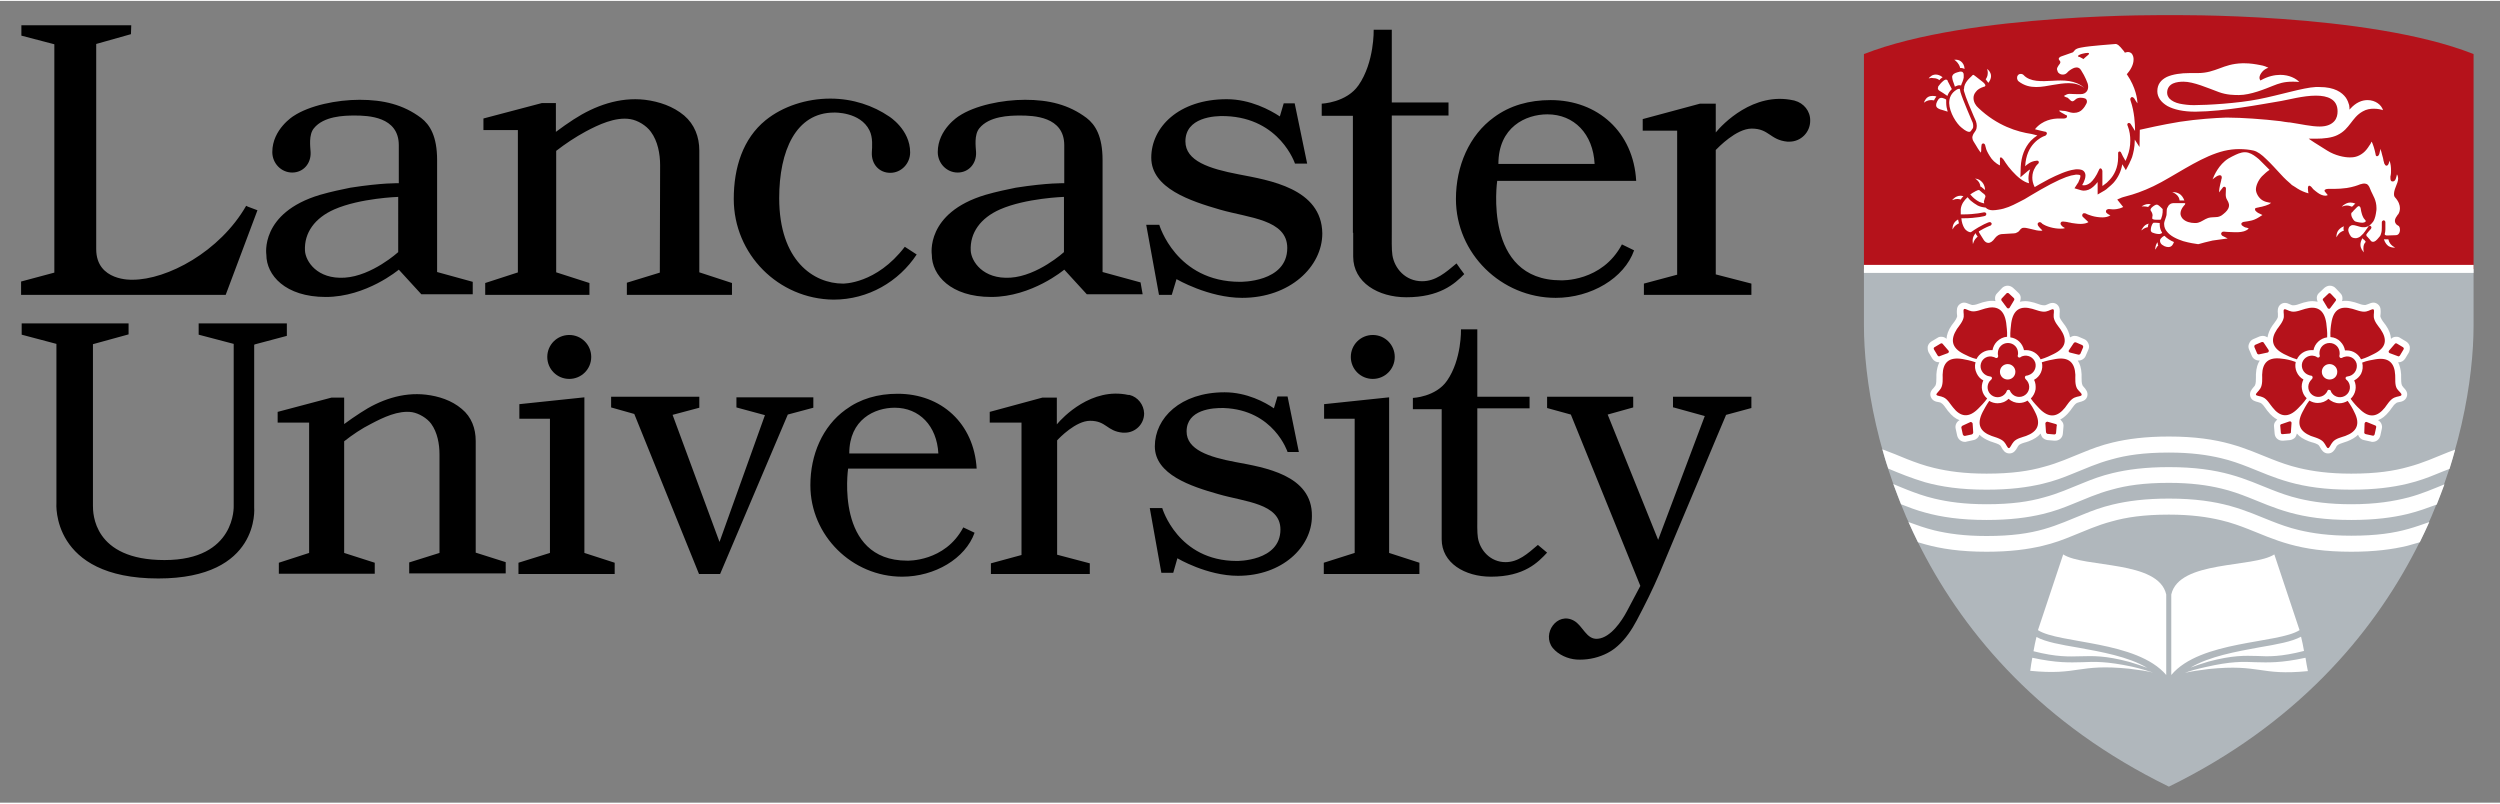
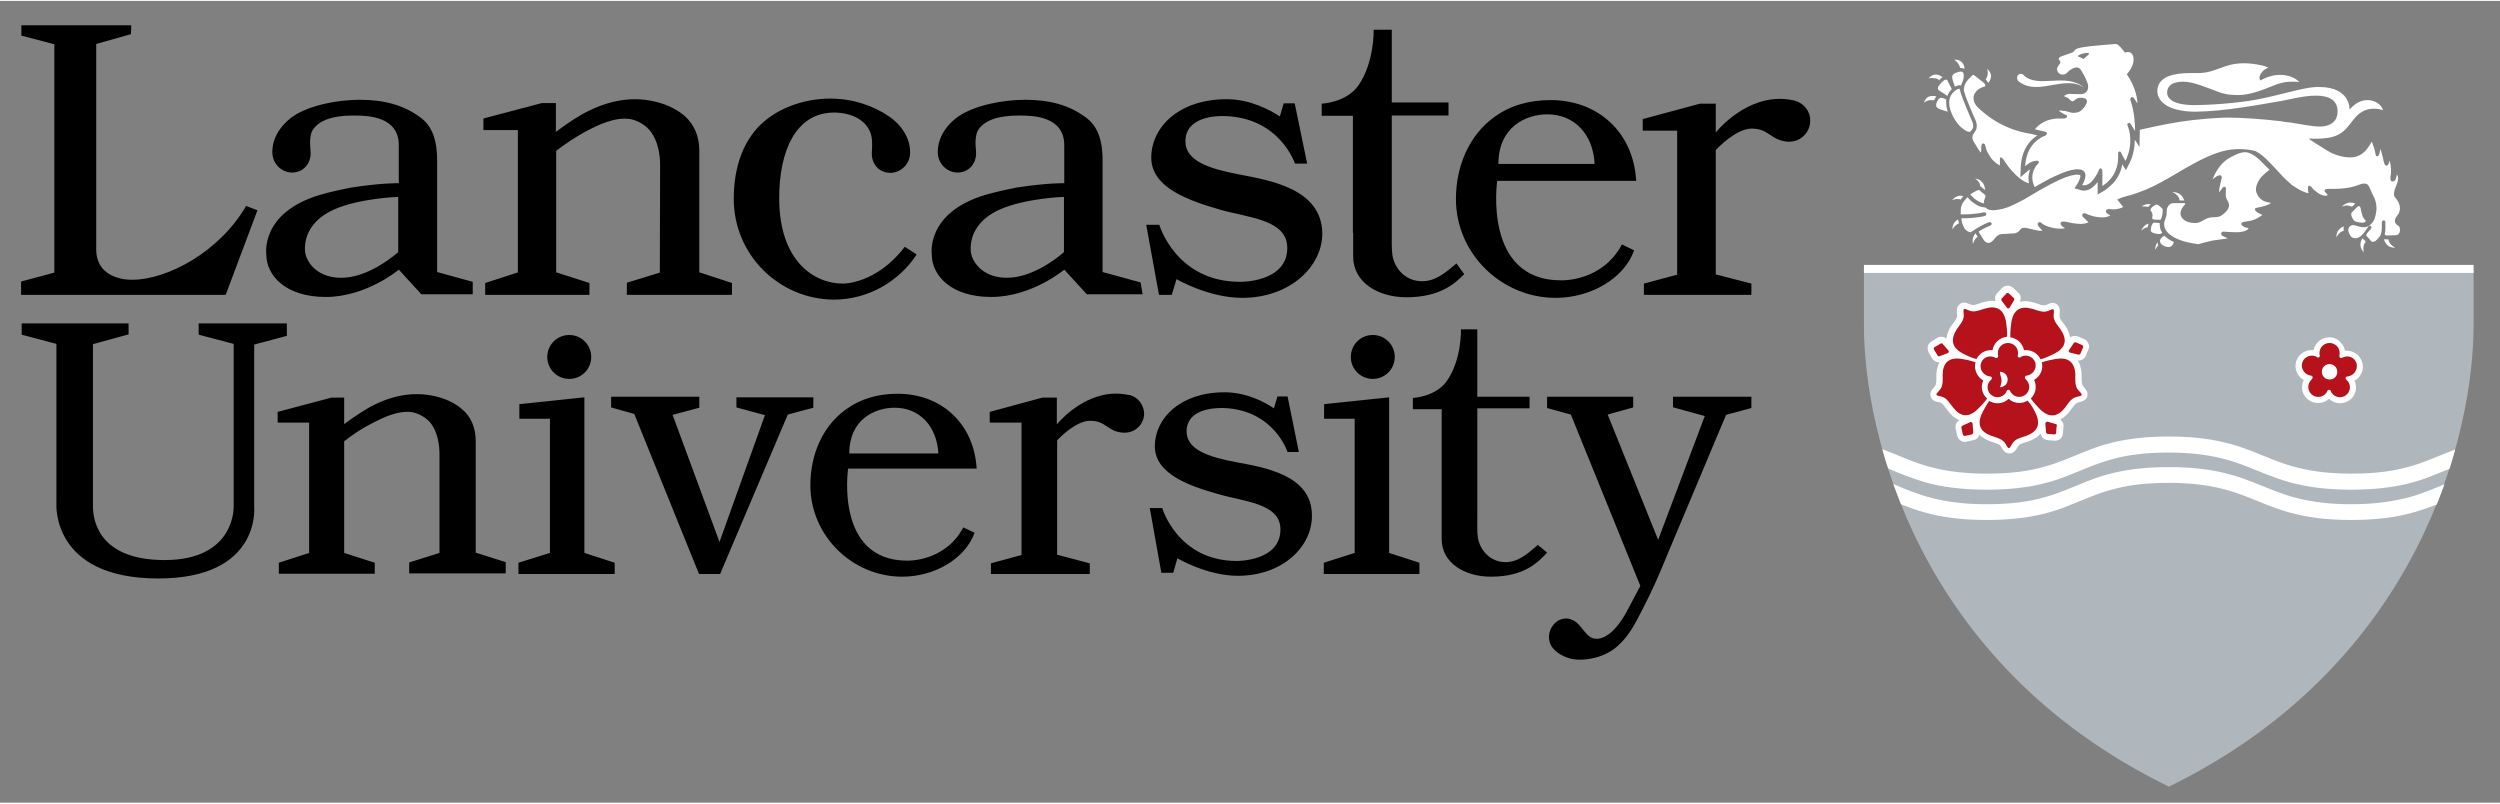
<svg xmlns="http://www.w3.org/2000/svg" version="1.1" id="Layer_1" x="0px" y="0px" viewBox="0 0 841.9 270" width="420" height="135" xml:space="preserve" preserveAspectRatio="xMinYMid meet">
  <rect x="0" y="0" width="841.9" height="270" fill="#808080" stroke="none" />
  <style type="text/css">
	.st0{fill:#B0B7BC;}
	.st1{fill:#B5121B;}
	.st2{fill:#FFFFFF;}
</style>
  <path class="st0" d="M833,90.3v19c0,35.4-17.4,113.6-102.6,155.3C645.1,223,627.7,144.7,627.7,109.3v-19H833z" />
-   <path class="st1" d="M730.4,4.8c0,0,67-1,102.6,13.1v72.4H627.7V17.9C663.4,3.9,730.4,4.8,730.4,4.8" />
  <path class="st2" d="M650,26c-0.2,0-0.4,0.1-0.5,0.1c0.1-0.2,0.3-0.4,0.6-0.6c0.4-0.4,1-0.7,1.8-0.7c0.6,0,1.4,0.2,2.3,0.9  c-0.1,0.1-0.3,0.2-0.4,0.3c-0.3,0.2-0.5,0.4-0.7,0.7c-0.3-0.3-1-0.7-2.1-0.7C650.6,25.9,650.3,25.9,650,26z M652.1,32.2  c-0.5-0.2-1-0.2-1.4-0.2c-1.1,0-1.8,0.5-2.2,1.1c-0.3,0.4-0.5,0.8-0.6,1.2c0.1-0.1,0.3-0.2,0.4-0.3c0.8-0.5,1.5-0.6,2.1-0.6  c0.4,0,0.7,0.1,0.9,0.1C651.6,32.8,652,32.4,652.1,32.2C652.1,32.3,652.1,32.3,652.1,32.2z M652.8,28.7c-0.1,0.1-0.1,0.2-0.1,0.2v0  l0,0l0,0l0,0.1c0,0.1-0.1,0.2-0.1,0.4c0,0.3,0.1,0.6,0.6,0.9c0.6,0.3,1.7,1.1,2.6,1.7c0.3-0.9,0.8-1.6,1.5-2.3l-1.4-2.7l0,0l0,0  l0-0.1l-0.1-0.2c-0.1-0.1-0.3-0.2-0.5-0.2c-0.2,0-0.4,0.1-0.7,0.3C653.7,27.5,653.1,28.3,652.8,28.7z M657.9,75.1  c-0.3,0.6-0.4,1.3-0.4,1.8c0,0,0,0.1,0,0.1c0-0.1,0.1-0.2,0.2-0.3c0.5-1,1.4-1.5,2-1.8c-0.1-0.4-0.2-0.9-0.3-1.3  C658.7,74,658.2,74.5,657.9,75.1z M660.6,42.7c1.3,1.1,2.1,1.4,2.5,1.4c0.3,0,0.5-0.1,0.7-0.4c0.1-0.2,0.3-0.4,0.5-0.7  c0.2-0.3,0.2-0.6,0.2-0.9c0-0.6-0.2-1.3-0.4-1.6v0c-0.1-0.3-3.1-7.1-3.9-9.8c-0.1-0.4-0.1-0.8-0.2-1l-0.1-0.1c0,0-0.1,0-0.2,0  c-0.2,0-0.5,0.1-0.8,0.3c-1.8,1.1-2.5,2.7-2.5,4.5C656.5,37.6,658.9,41.4,660.6,42.7z M655.4,33.7c0-0.1,0-0.2,0-0.4  c0-0.2-1.1-0.6-1.2-0.6c-0.4-0.1-0.9-0.1-1.3,0.3c-0.3,0.4-0.9,1.3-0.9,2.1c0,0.3,0.1,0.6,0.3,0.8c0.2,0.2,0.5,0.4,1,0.6  c0.9,0.3,1.8,0.5,2.6,0.8c-0.3-1-0.5-2-0.5-3C655.4,34.1,655.4,33.9,655.4,33.7z M660.1,22.6c0.1,0,0.2,0,0.3,0  c0.5,0,0.9,0.2,1.2,0.3c-0.1-1.3-0.6-2-1.2-2.5c-0.6-0.5-1.3-0.6-1.9-0.6c-0.1,0-0.3,0-0.4,0c0.1,0.1,0.3,0.2,0.4,0.3  C659.7,21.1,660,22.1,660.1,22.6z M657.5,26.3c0.1,0.4,0.2,0.9,0.4,1.3c0,0.1,0.5,1.3,0.4,1.3c0.1,0,0.1-0.1,0.2-0.1c0,0,0,0,0,0  c0.4-0.2,0.9-0.4,1.3-0.4c0.2,0,0.4,0,0.6,0.1c0.1-0.4,0.3-0.8,0.5-1.3c0.2-0.6,0.4-1.1,0.4-1.4c0-0.2,0-0.4,0-0.7  c0-0.3,0-0.7-0.2-0.9c-0.1-0.2-0.3-0.4-0.8-0.4c-0.2,0-0.4,0-0.6,0.1c-0.7,0.2-1.7,0.4-2.1,1.1C657.3,25.4,657.4,25.8,657.5,26.3  L657.5,26.3z M669.6,27.6c0.7-0.9,0.9-1.7,0.9-2.3c0-0.7-0.3-1.3-0.7-1.8c-0.2-0.3-0.5-0.5-0.6-0.6c0,0.1,0.1,0.3,0.1,0.5  c0.1,0.3,0.1,0.6,0.1,0.9c0,1.1-0.5,1.8-0.7,2.1C669,26.8,669.3,27.2,669.6,27.6z M692.7,23L692.7,23c0-0.4,0.3-0.9,0.5-1.2  c0.3-0.4,0.8-0.9,0.6-1.4c-0.1-0.3-0.5-0.5-0.5-0.9c0-0.2,0.1-0.4,0.3-0.5c0.2-0.2,0.5-0.3,0.8-0.4c0.9-0.3,3.7-1.3,3.7-1.3  c0.3-0.3,0.4-0.5,0.7-0.8c0.3-0.3,0.9-0.6,2.1-0.8c2.9-0.6,10.9-1.1,11.6-1.2c0.2,0,0.5,0.1,0.9,0.4c0.5,0.4,1,1,1.4,1.5  c0.2,0.2,0.4,0.5,0.5,0.6c0.1,0.2,0.2,0.3,0.2,0.3l0.1,0.2l0.1-0.1c0,0,0.1-0.1,0.3-0.1c0.2,0,0.4-0.1,0.6-0.1c0.3,0,0.7,0.1,1,0.3  c0.3,0.2,0.6,0.6,0.8,1.3c0.1,0.3,0.1,0.7,0.1,1c0,1.9-1.3,3.8-2.2,4.8l-0.1,0.1l0.1,0.1c3,4.4,3.5,8.4,3.5,9.7  c-0.4-0.5-0.9-1.4-0.9-1.4c0,0-0.1-0.1-0.2-0.3c-0.1-0.1-0.3-0.3-0.5-0.4c-0.1,0-0.1,0-0.2,0c-0.1,0-0.3,0-0.4,0.2  c-0.1,0.1-0.2,0.3-0.2,0.4c0,0.2,0,0.4,0.1,0.6c1.3,3.8,1.5,7.8,1.5,10c0,0.1,0,0.1,0,0.2c-0.5-0.8-1.3-2.1-1.3-2.1  c-0.2-0.4-0.5-0.6-0.8-0.6c-0.2,0-0.3,0.1-0.4,0.2c-0.1,0.1-0.1,0.3-0.1,0.4c0,0.1,0,0.2,0.1,0.3c0.7,1.8,0.9,3.5,0.9,5  c0,2.1-0.4,3.8-0.9,5.1c-0.2,0.6-0.4,1.1-0.6,1.5c0,0.1-0.1,0.2-0.1,0.3c-0.1-0.2-0.2-0.4-0.4-0.7c-0.3-0.5-0.7-1.2-0.9-1.7  c-0.1-0.2-0.2-0.4-0.3-0.6c-0.1-0.1-0.3-0.2-0.4-0.2c-0.2,0-0.3,0.1-0.4,0.2c-0.1,0.1-0.1,0.3-0.1,0.5c0,0.1,0,0.2,0,0.2  c0,0.4,0,0.8,0,1.1c0,3.5-1.4,6-2.8,7.5c-0.7,0.8-1.4,1.4-1.9,1.7c-0.2,0.2-0.4,0.3-0.6,0.4c0-0.9,0-3.8,0-5c0-0.2-0.1-0.4-0.2-0.6  c-0.1-0.1-0.2-0.3-0.4-0.3c-0.1,0-0.2,0-0.3,0.1c-0.1,0.1-0.2,0.2-0.2,0.3c-1,2.3-2,3.6-2.9,4.4c-0.9,0.7-1.6,0.9-2.2,0.9  c-0.3,0-0.5,0-0.6-0.1c0.1-0.2,0.3-0.5,0.5-0.9c0.3-0.7,0.6-1.5,0.6-2.3c0-0.6-0.2-1.1-0.6-1.5c-0.4-0.4-1.1-0.6-2.2-0.6  c-0.3,0-0.6,0-1,0.1c-2.4,0.3-5.7,1.8-8.5,3.2c-2.3,1.2-4.3,2.4-4.8,2.7c-0.6-1.2-0.8-2.2-0.8-3.2c0-1.4,0.4-2.5,0.9-3.3  c0.2-0.4,0.4-0.7,0.6-0.9c0.1-0.1,0.1-0.2,0.2-0.2l0.1-0.1c0,0,0.1-0.1,0.2-0.2c0.1-0.1,0.2-0.3,0.2-0.5c0-0.1-0.1-0.3-0.2-0.4  c-0.1-0.1-0.3-0.1-0.5-0.1c-1.2,0.1-2.1,0.5-2.8,1c-0.5,0.3-0.8,0.6-1.1,0.9c0.2-3.8,1.5-6.2,3-7.8c1.5-1.6,3.1-2.3,3.5-2.4  c0.3-0.1,0.5-0.2,0.6-0.4c0.1-0.1,0.2-0.3,0.2-0.4c0-0.1,0-0.2,0-0.2c0-0.1-0.1-0.2-0.2-0.3c-0.2-0.2-0.6-0.2-0.6-0.2  c0,0-0.9-0.2-1.7-0.4c-0.4-0.1-0.9-0.2-1.2-0.3c-0.1,0-0.2-0.1-0.3-0.1c2.5-3.1,6.1-3.6,8-3.6c0.4,0,0.8,0,1,0c0.1,0,0.2,0,0.3,0  c0.1,0,0.1,0,0.1,0c0.1,0,0.3,0,0.4,0c0.3,0,0.5-0.1,0.7-0.2c0.2-0.1,0.3-0.3,0.3-0.5c0-0.2-0.1-0.4-0.2-0.4  c-0.1-0.1-0.2-0.1-0.2-0.1c0,0-0.1,0-0.1,0c-0.1-0.1-0.5-0.3-1.4-0.8c-0.3-0.2-0.5-0.3-0.6-0.4c-0.1-0.1-0.1-0.2-0.1-0.2l0-0.1  c0.2,0,0.6,0,1,0.1c0.6,0,1.3,0.1,1.5,0.2c0.9,0.3,1.7,0.5,2.4,0.5c1.3,0,2.3-0.5,2.9-1.2c0.6-0.6,1-1.3,1.2-1.7  c0.2-0.3,0.3-0.6,0.3-0.9c0-0.6-0.3-1-0.8-1.1c-0.3-0.1-0.7-0.2-1.3-0.2c-0.6,0-1.3,0.1-1.9,0.7c-0.4,0.4-0.7,0.5-0.9,0.5  c-0.1,0-0.2,0-0.3-0.1l-0.1,0c0,0-1.2-1.1-1.2-1.1c-0.5-0.1-0.8-0.3-1-0.4c-0.2-0.1-0.2-0.2-0.2-0.2l0.1-0.1c0,0,0.1-0.1,0.2-0.1  c0.7-0.4,1-0.5,1.6-0.5c0.6,0,1.4,0.1,2.8,0.1c0.2,0,0.5,0,0.8,0c1.1,0,1.7-0.4,2.1-0.9c0.4-0.5,0.5-1.1,0.5-1.6  c0-0.7-0.2-1.2-0.2-1.2c0,0-0.7-2.1-2.2-4.4c-0.4-0.7-1-0.9-1.5-0.9c-0.8,0-1.6,0.5-2.2,0.9c-0.6,0.4-1,0.9-1,0.9  c-0.5,0.5-1,0.6-1.5,0.6c-0.5,0-1-0.2-1.4-0.6C693,24,692.8,23.5,692.7,23z M700.4,18.9c0.4,0.2,0.8,0.4,1.1,0.6  c0,0,0.1,0.1,0.1,0.1l0.1-0.1c0,0,0.4-0.4,0.9-0.8c0.2-0.2,1-0.7,0.9-1c-0.1-0.5-2.3,0.1-2.6,0.2c-0.3,0.1-0.6,0.2-0.7,0.3  c-0.1,0-0.2,0.1-0.2,0.1l-0.1,0.1C699.5,18.8,700.3,18.9,700.4,18.9z M661.4,30.4c0.5,2,2.4,6.4,3.3,8.5c0.3,0.7,0.5,1.1,0.5,1.1  c0,0,0.5,1,0.5,2.1c0,0.5-0.1,1.1-0.4,1.6c-0.4,0.7-0.8,1.1-0.8,1.2l0,0l0,0h0l0,0l0,0.1c0,0-0.1,0.1-0.1,0.2  c-0.1,0.2-0.2,0.5-0.2,0.8c0,0.3,0.1,0.8,0.4,1.3c0,0,0.4,0.6,0.8,1.3c0.4,0.7,0.9,1.5,1.2,1.9c0.1,0.1,0.2,0.3,0.3,0.4  c0.1,0.1,0.2,0.2,0.2,0.2l0-0.1c0-0.1,0.1-0.3,0.1-0.7c0-0.1,0-0.1,0-0.2V50c0-0.4,0-1,0.1-1.4c0-0.4,0.3-0.6,0.6-0.6  c0.2,0,0.5,0.2,0.6,0.5c0.1,0.3,0.2,0.9,0.4,1.5v0c0,0,0,0.1,0.1,0.2c0,0.1,0.1,0.3,0.2,0.5c0.2,0.4,0.5,1,0.9,1.6  c0.7,1.2,1.9,2.4,3.4,3.1c0-0.2,0-0.4,0-0.5c0-0.8,0-1.3,0-1.5c0,0,0-0.1,0-0.2c0-0.1,0-0.2,0-0.3c0-0.1,0.2-0.2,0.3-0.2h0h0l0,0  c0.1,0,0.2,0.1,0.3,0.1c0.1,0.1,0.2,0.1,0.2,0.2c0.1,0.1,0.1,0.2,0.2,0.2h0l0.1,0.1c0,0,0.1,0.1,0.2,0.3c0.1,0.2,0.4,0.5,0.6,0.9  c0.5,0.8,1.3,1.8,2.2,2.8c1.7,1.9,3.8,3.7,5.7,4.1c-0.1-0.5-0.2-1.1-0.2-1.6c0-1.1,0.2-2.1,0.6-3.1c-0.2,0.2-0.4,0.3-0.6,0.4  l-2.7,2.3l0.1-3.5c0.2-3.6,1.3-6.5,3.4-8.8c0.7-0.7,1.4-1.3,2.2-1.8c-0.3-0.1-0.6-0.1-0.8-0.2c-0.1,0-0.3-0.1-0.4-0.1l-0.8-0.2  c-4.7-0.7-11.5-2.7-17.9-8.8c-0.8-0.7-1.6-1.9-1.6-3.3c0-0.7,0.2-1.4,0.8-2.1c0.5-0.7,1.4-1.3,2.7-1.7l0,0h0l0,0l0.1,0l0.2-0.1  c0.1-0.1,0.2-0.2,0.2-0.3c0-0.2-0.2-0.7-1-1.3c-1-0.8-1.8-1.4-2.3-1.8c-0.5-0.4-0.7-0.5-0.7-0.5l0,0l0,0l0,0c-0.1,0-0.3,0-0.6,0.4  c-0.6,0.6-2.6,2.2-2.6,4.3C661.3,29.7,661.3,30,661.4,30.4z M668.6,66L668.6,66l0-0.2c0-0.2-0.1-0.5-0.5-0.8  c-0.4-0.3-0.8-0.6-1.1-0.9c-0.3-0.2-0.4-0.4-0.5-0.4l0,0c0,0-0.1,0-0.2,0c-0.1,0-0.3,0-0.6,0.2c-0.1,0-0.1,0.1-0.3,0.1  c-0.1,0.1-0.3,0.2-0.5,0.3c-0.4,0.2-0.9,0.5-1.4,0.9c0.1,0.1,0.2,0.2,0.3,0.3c0.6,0.7,1.6,1.6,2.8,2.2c0.5,0.2,1.1,0.4,1.6,0.5  c0-0.2-0.1-0.5-0.1-0.7C668.3,66.7,668.6,66,668.6,66L668.6,66z M660.3,65.6c-1,0-1.7,0.4-2.2,0.8c-0.3,0.2-0.5,0.5-0.7,0.7  c0.1,0,0.2-0.1,0.3-0.1c0.5-0.2,1-0.3,1.5-0.3c0.4,0,0.8,0.1,1.1,0.2c0.2-0.4,0.5-0.8,0.9-1.1C660.9,65.7,660.6,65.6,660.3,65.6z   M666.8,60.4c-0.6-0.4-1.2-0.5-1.7-0.6c0.1,0.1,0.2,0.1,0.3,0.2c1.2,0.9,1.5,1.9,1.5,2.5c0.1,0,0.1,0,0.2,0.1l0.1,0l0,0l0.1,0.1l0,0  c0,0,0.6,0.5,1.2,1C668.4,61.9,667.6,61,666.8,60.4z M792,69.3L792,69.3c0.3-0.1,0.5-0.4,0.8-0.7c0.1-0.1,0.2-0.2,0.4-0.3  c-0.6-0.3-1.2-0.4-1.7-0.4c-0.9,0-1.6,0.4-2.2,0.8c-0.3,0.2-0.5,0.4-0.7,0.6c0.1,0,0.2-0.1,0.3-0.1c0.5-0.2,1-0.3,1.4-0.3  C791.1,68.9,791.7,69.2,792,69.3L792,69.3z M791.8,71.9c0,0.7,0.5,1.5,0.9,2c0.3,0.4,0.8,0.5,1.3,0.6c0.5,0.1,1,0.2,1.5,0.2  c0.4,0,1.5-0.2,1.1-0.8c-0.2-0.3-0.5-0.5-0.7-0.9c-0.2-0.4-0.4-0.8-0.5-1.2c-0.2-0.6-0.3-1.2-0.4-1.8c0-0.2-0.1-0.4-0.2-0.6  c-0.1-0.2-0.3-0.3-0.5-0.3c-0.1,0-0.3,0.1-0.6,0.4c-1,1-1.2,1.2-1.5,1.6C791.8,71.3,791.8,71.6,791.8,71.9z M787.3,77.5  c-0.4,0.7-0.5,1.5-0.5,2v0.1c0.1-0.1,0.1-0.2,0.2-0.3c0.8-1.4,1.8-1.8,2.3-1.9c0-0.2-0.1-0.4-0.1-0.6c0-0.3,0-0.5,0.1-0.8  c0,0,0,0,0-0.1C788.3,76.3,787.7,76.9,787.3,77.5z M734,67.2c0.3,0,0.5,0,0.7,0c0.2,0,0.3,0,0.5,0h0h0.1c0.1,0,0.2,0,0.3,0  c-0.4-1.1-1-1.8-1.6-2.2c-0.7-0.4-1.4-0.6-2-0.6c-0.2,0-0.3,0-0.5,0c0.1,0,0.2,0.1,0.3,0.1c1.5,0.7,2,1.7,2.1,2.2v0L734,67.2z   M795.9,80.3c-0.1-0.1-0.2-0.2-0.3-0.4c-0.5,0.8-0.7,1.5-0.7,2.2c0,1.2,0.7,2.1,1.2,2.6c0-0.1-0.1-0.2-0.1-0.3  c-0.1-0.4-0.1-0.8-0.1-1.1c0-1,0.3-1.6,0.6-1.9l0,0l0.2-0.3c0,0-0.1-0.1-0.1-0.1C796.4,80.7,796.2,80.4,795.9,80.3z M804.4,80.6  L804.4,80.6l-0.1-0.3l-1,0h0h0c-0.1,0-0.3,0-0.5,0c0.4,1.2,1,1.9,1.6,2.3c0.7,0.4,1.5,0.5,2.1,0.5c0,0,0.1,0,0.1,0  c-0.1,0-0.2-0.1-0.3-0.2C805,82.2,804.5,81.1,804.4,80.6z M665.4,78.2c-0.9,0.8-1.1,1.8-1.1,2.6c0,0.4,0.1,0.8,0.1,1.1  c0-0.1,0.1-0.2,0.1-0.3c0.3-1.1,1-1.8,1.5-2.2c-0.1-0.2-0.3-0.5-0.5-0.7C665.5,78.5,665.4,78.4,665.4,78.2z M723.5,68.4  c-1,0-1.8,0.5-2.3,0.8c0.1,0,0.2,0,0.3,0c0.2,0,0.3,0,0.5,0c0.5,0,1,0.1,1.4,0.2c0.3-0.4,0.6-0.6,0.9-0.9  C724,68.4,723.7,68.4,723.5,68.4z M724.8,73c0,0.1,0,0.1,0,0.2c0,0.2,0,0.2,0.2,0.3c0.2,0.1,0.5,0.2,1.1,0.2c0.3,0,0.5,0,0.8,0  c0.4,0,0.6,0,0.8-0.1c0.1-0.2,0.1-0.4,0.2-0.6c0.1-0.4,0.3-0.8,0.3-1.2c0.1-0.4,0.1-0.7,0.1-1c0-0.2,0-0.4,0-0.7  c-0.4-0.4-1-1-1.3-1.2c-0.2-0.1-0.4-0.3-0.7-0.3c-0.2,0-0.5,0.1-0.8,0.3c-0.3,0.2-0.6,0.4-0.9,0.7c-0.2,0.2-0.4,0.5-0.4,0.7  c0,0.1,0,0.3,0.2,0.5c0.4,0.6,0.5,1.1,0.5,1.5C724.8,72.7,724.8,72.9,724.8,73z M806.8,75c-0.2-0.3-0.3-0.6-0.3-0.9  c0-0.8,0.5-1.4,0.9-2c0.1-0.1,0.1-0.2,0.2-0.2c0.4-0.6,0.6-1.3,0.6-2.1c0-1-0.4-2.3-1.7-3.7c0,0-0.3-0.3-0.3-1  c0-0.5,0.1-1.3,0.6-2.5c0.4-1,0.8-1.9,0.8-2.8c0-0.4-0.1-0.9-0.4-1.4c-0.2,0.8-0.4,2.5-1.5,2.4c-0.8,0-0.7-1-0.7-1.6  c0-0.1,0-0.3,0.1-0.5c0.1-0.4,0.1-1,0.1-1.7c0-1-0.1-2.1-0.5-3.2c-0.2,0.7-0.3,1.2-0.6,1.5c-0.1,0.1-0.3,0.2-0.4,0.2  c-0.2,0-0.4-0.1-0.5-0.3c-0.1-0.2-0.2-0.3-0.3-0.5c-0.1-0.4-0.1-0.7-0.2-0.7c0,0-0.1-0.9-0.4-1.8c-0.2-0.9-0.5-1.9-0.7-2.4  c0,0.3-0.1,0.7-0.2,1.1c-0.1,0.5-0.2,1.2-0.8,1.4c-0.4,0.1-0.6-0.3-0.6-0.7c-0.1-0.4-0.2-0.9-0.3-1.3c-0.2-0.7-0.4-1.5-0.7-2.2  c-0.1-0.4-0.3-0.6-0.4-0.7c0,0.1-0.1,0.2-0.1,0.3c-0.1,0.3-0.3,0.6-0.6,1c-0.5,0.8-1.2,1.8-2.1,2.5c-1.8,1.4-3.3,1.5-4.5,1.5  c-1.8,0-4.9-0.6-7.6-2.3c-1.5-1-4.1-2.5-5.8-3.7l-0.4-0.3l0.6,0c0.6,0,1.2,0,1.8,0c2.6,0,5.4-0.3,7.2-1.2c2.3-1.1,3.4-2.6,4.5-4  c1.1-1.4,2.1-2.9,4.1-4c1.2-0.7,2.5-0.9,3.7-0.9c1.4,0,2.6,0.3,3.1,0.5c-0.5-1.8-2.6-3.4-5.2-3.4c-1.9,0-3.9,0.8-5.8,2.9l-0.3,0.3  l0-0.4l0-0.1c0-0.1,0-0.1,0-0.2c0-0.2-0.1-0.5-0.1-0.8c-0.2-0.7-0.5-1.6-1.1-2.5c-1.3-1.8-3.8-3.6-8.9-3.6c-0.4,0-0.8,0-1.3,0  c-4.2,0.2-12,2.7-19.2,4.1c-7,1.4-17.4,2-21.8,2c-1.7,0-3.3-0.2-4.8-0.5c-1.4-0.3-2.6-0.9-3.4-1.7c-0.5-0.6-0.8-1.2-0.8-2  c0-1.6,0.9-2.6,2-3.1c1.1-0.5,2.5-0.6,3.5-0.6c3.4,0,8.1,2.1,11.9,3.5c2.7,1,5.3,1,6.8,1c3.9,0,8.9-2.1,11.4-3.1  c2-0.8,3.7-1.4,6.6-1.4c0.7,0,1.5,0,2.3,0.1c-1.1-1.2-3.4-2.4-6.4-2.4c-1.9,0-4.2,0.5-6.5,1.8l-0.2,0.1l-0.1-0.2  c-0.1-0.2-0.2-0.4-0.2-0.7c0-0.6,0.3-1.3,0.9-2c0.5-0.6,1.2-1.1,2.1-1.4c-0.6-0.3-1.5-0.7-2.8-0.9c-1.5-0.3-3.3-0.6-5.3-0.6  c-0.2,0-0.4,0-0.7,0c-3.3,0.1-5.5,0.9-7.6,1.7c-2.2,0.8-4.3,1.6-7.4,1.6c-0.3,0-0.6,0-0.8,0c-0.6,0-1.2,0-1.9,0  c-3,0-5.7,0.4-7.7,1.3c-2,1-3.2,2.5-3.2,4.8c0,2,1.2,3.7,3.4,5c2.2,1.2,5.4,1.9,9.3,1.9c0.1,0,0.2,0,0.2,0  c9.8-0.1,21.6-2.4,28.8-3.6c2.4-0.4,7.4-1.8,11.7-1.8c2,0,3.8,0.3,5.1,1.1c1.4,0.8,2.2,2.2,2.2,4.2c0,1-0.2,2.3-1.1,3.3  c-0.9,1-2.4,1.8-4.9,1.8c-2.9,0-6.2-0.8-10.2-1.4l-0.3,0c-0.8-0.1-1.7-0.2-2.7-0.4c-5.8-0.7-13.3-1.2-17.5-1.2c-0.4,0-0.8,0-1.1,0  c-3.2,0.1-9.4,0.5-15.3,1.4c-6.1,1-11.7,2.3-13.5,2.7v0.2l-0.1,5.6l-1.6-2.5c0,0.1,0,0.2,0,0.3c0,2.3-0.5,4.3-0.9,5.6  c-0.3,0.7-0.5,1.3-0.7,1.6c-0.1,0.1-0.1,0.2-0.1,0.3l-1.3,2.5l-1.2-2c-0.4,2.4-1.4,4.5-3,6.3c-0.4,0.4-1.1,1.1-2,1.8  c-0.1,0.1-0.1,0.1-0.2,0.2c-0.3,0.2-0.5,0.4-0.7,0.5l-2.4,1.4V61c-0.5,0.6-1,1.2-1.5,1.6c-1,0.9-2.1,1.3-3.2,1.3  c-0.4,0-0.7-0.1-1.1-0.2l-2-0.6l1.1-1.7c0.1-0.1,0.3-0.4,0.4-0.8c0.4-0.8,0.5-1.3,0.5-1.6c0-0.1,0-0.2-0.1-0.3  c-0.1-0.1-0.5-0.2-1.1-0.2c-0.3,0-0.5,0-0.8,0.1c-1.2,0.1-3.6,0.8-8,3.1c-2.3,1.2-4.5,2.5-6.7,3.8c-1.4,0.9-2.8,1.7-4.3,2.4  c-2.1,1.1-4.3,2.1-6.6,2.4c-0.6,0.1-1.3,0.2-1.9,0.2c-1,0-1.9-0.3-2.4-0.9c-1-0.1-1.9-0.3-2.7-0.7c-0.9-0.5-1.7-1.1-2.3-1.6  c-0.5-0.4-0.8-0.9-1.1-1.2c-1.1,1-2.1,2.3-2.3,4c0,0.4,0,0.8,0,1.2c0,0.2,0,0.4,0,0.6c0.2,0,0.4,0,0.6,0c4.5,0,7-0.7,7.2-0.7l0.2,0  c0.3,0,0.5,0.2,0.6,0.4l0,0.2c0,0.3-0.2,0.5-0.4,0.6c0,0-2.7,0.8-7.5,0.8c-0.2,0-0.3,0-0.5,0c0.1,1.3,0.5,2.5,1,3.3  c0.7,1.1,1.7,1.4,2.1,1.4c0,0,0.1,0,0.1,0c3.7-2.6,6.1-3.4,6.2-3.4c0.1,0,0.1,0,0.2,0c0.3,0,0.5,0.2,0.6,0.4c0,0.1,0,0.1,0,0.2  c0,0.2-0.2,0.5-0.4,0.6l-0.1,0c-0.1,0-0.2,0.1-0.5,0.2c-0.4,0.2-1,0.4-1.7,0.8c-0.5,0.3-1,0.6-1.6,0.9c0,0,0,0.1,0,0.1  c0,0.1,0,0.2,0.2,0.5c0.5,0.8,1.1,1.8,1.5,2.4c0.3,0.4,0.8,0.9,1.5,0.9c0.6,0,1.4-0.4,2.3-1.7c0.6-0.7,1.3-1.3,2.7-1.3l3.3-0.2  l0.1,0c0,0,0.1,0,0.2,0c0.1,0,0.3-0.1,0.6-0.1c0.4-0.2,1-0.4,1.3-0.9c0.2-0.3,0.5-0.6,0.7-0.7c0.3-0.2,0.6-0.2,0.9-0.2  c0.6,0,1.2,0.2,2.2,0.4c1.4,0.4,2.5,0.6,3.3,0.6c0.2,0,0.4,0,0.6-0.1c-0.1-0.1-0.2-0.2-0.4-0.4c-0.3-0.3-0.7-0.7-0.9-1  c-0.2-0.2-0.3-0.5-0.3-0.7c0-0.1,0-0.3,0.1-0.4c0.2-0.2,0.4-0.3,0.6-0.3c0.2,0,0.4,0.1,0.5,0.2c0.1,0.1,0.3,0.2,0.3,0.3  c1.4,1,4,1.7,6.1,1.7c0.6,0,1.1,0,1.6-0.2c-0.4-0.2-0.9-0.5-1.2-0.9c-0.2-0.2-0.3-0.4-0.3-0.7c0-0.1,0.1-0.3,0.2-0.4  c0.2-0.2,0.4-0.2,0.7-0.2c0.6,0,1.4,0.2,1.5,0.2c0,0,0.1,0,0.4,0.1c0.2,0,0.6,0.1,1,0.2c0.8,0.1,1.9,0.3,2.9,0.3  c1.1,0,2.1-0.2,2.7-0.6c-1.1-1-1.8-1.7-1.8-1.7c0,0-0.3-0.2-0.3-0.6c0-0.1,0-0.3,0.2-0.5c0.1-0.2,0.4-0.2,0.5-0.2  c0.4,0,0.8,0.2,0.9,0.3c0,0,0.2,0.1,0.5,0.2c0.3,0.1,0.7,0.2,1.2,0.4c1,0.3,2.3,0.5,3.5,0.5c1,0,2-0.2,2.7-0.7  c-0.8-0.3-1.3-0.8-1.3-0.8c0,0-0.2-0.2-0.2-0.5c0-0.1,0-0.2,0.1-0.4c0.1-0.2,0.3-0.3,0.4-0.3c0.2-0.1,0.3-0.1,0.5-0.1  c0.1,0,0.2,0,0.2,0c0.4,0,0.7,0.1,1.1,0.1c2,0,3.1-0.6,3.5-0.8l-2-2.5c0.2-0.1,0.8-0.4,0.9-0.4c0.2-0.1,0.6-0.3,1-0.4  c0.8-0.2,1.9-0.5,3.2-0.9c2.6-0.8,6.2-2.2,9.8-4.2c7.1-3.9,14.1-8.8,21.1-10.5c1.7-0.4,3.4-0.6,5-0.6c1.9,0,3.6,0.2,4.9,0.5  c1.3,0.3,2.8,1.4,4.3,2.9c1.6,1.5,3.2,3.3,4.6,4.8c1.6,1.8,3,3,3.6,3.5c0.2,0.2,0.3,0.3,0.3,0.3c0,0,0.2,0.2,0.6,0.4  c0.4,0.2,0.9,0.6,1.4,0.9c1.1,0.7,2.5,1.3,3.7,1.6c-0.1-0.4-0.6-3,0.5-2.5c0.5,0.2,0.7,0.7,1.1,1.1c0.5,0.4,0.9,0.8,1.5,1.2  c0.8,0.6,1.8,1,2.6,1c0.3,0,0.5-0.1,0.8-0.2c-0.5-0.6-0.9-1.1-0.9-1.1c0,0-0.2-0.2-0.2-0.4c0-0.2,0.1-0.3,0.3-0.4  c0.2-0.1,0.5-0.2,0.9-0.2c0.1,0,0.3,0,0.5,0c0.3,0,0.9,0,1.6,0c1.2,0,2.8-0.1,4.2-0.3c2-0.3,3.7-0.9,4.4-1.2  c0.2-0.1,0.4-0.1,0.4-0.1c0,0,0.5-0.2,1.1-0.2c0.3,0,0.6,0.1,0.9,0.2c0.4,0.3,0.7,0.7,0.9,1.2c0.2,0.5,0.4,1,0.5,1.2  c0.6,1.4,1.8,3,1.8,5.7c0,0.4,0,0.8-0.1,1.2c-0.1,0.7-0.3,2.2-1,3.3c-1.3,1.8-2.6,1.9-2.8,1.9c-0.1,0-0.3,0-0.7,0  c-0.2,0-0.5,0-0.8-0.1c-0.9-0.2-1.8-0.6-2.5-0.6c-0.2,0-0.4,0-0.6,0.1c-0.8,0.4-0.9,0.9-1,1.5c0,0.6,0.3,1.2,0.4,1.4l0,0  c0,0,0,0.1,0.1,0.2c0.1,0.1,0.2,0.3,0.3,0.5c0.3,0.4,0.8,0.7,1.6,0.7c0.1,0,0.2,0,0.3,0c0.6-0.1,1.3-0.4,1.7-0.9  c0.5-0.4,0.9-0.9,1-1.1l0.1-0.1l1.2-1.7c0,0,0.1-0.1,0.1-0.2c0.1-0.1,0.2-0.2,0.4-0.2c0.1,0,0.2,0,0.3,0.1c0.2,0.1,0.3,0.3,0.3,0.5  c0,0.1,0,0.2-0.1,0.3c0,0.1-0.1,0.2-0.1,0.2c0,0-0.1,0.2-0.3,0.3c-0.1,0.2-0.3,0.4-0.5,0.6c-0.4,0.5-0.7,0.9-0.7,0.9l0,0.1  c0,0.1,0,0.1,0,0.2c0,0.1,0,0.3,0.3,0.5c0.3,0.3,0.6,0.7,0.9,1c0.2,0.3,0.4,0.6,0.8,0.7c0.8,0.2,1.6-0.7,2-1.2  c0.4-0.4,0.8-0.9,0.9-1.4c0.3-0.8,0.3-1.6,0.3-2.3c0-0.4,0-0.7,0-1c0-0.2,0-0.4,0-0.4c0,0,0-0.1,0-0.2c0-0.1,0-0.2,0.1-0.4  c0.1-0.1,0.2-0.2,0.4-0.3l0.1,0c0.3,0,0.5,0.2,0.5,0.3c0.1,0.1,0.1,0.3,0.1,0.3c0,0,0,0.2,0,0.6c0,0.5,0,1.1,0,1.8  c0,0.6-0.1,1.2-0.2,1.5c0,0.1,0,0.2,0,0.2c0,0.1,0,0.2,0.1,0.2c0,0,0.1,0.1,0.2,0.1c0.2,0.1,0.3,0.1,0.4,0.1c0,0,2.9-0.1,2.9-0.1h0  c0.1,0,0.5,0,0.8-0.2c0.3-0.2,0.6-0.6,0.7-1.3c0-0.2,0-0.3,0-0.4c0-0.6-0.2-1-0.4-1.2C807.2,75.5,807,75.3,806.8,75z M764.1,67.9  c-0.6-0.1-1.4-0.3-2.1-0.7c-1.4-0.8-2.3-2.5-2.3-3.7c0-1.3,0.8-3.1,2-4.4c0.9-0.9,1.8-1.7,2.6-2.2c0,0-3.3-3.3-3.6-3.6  c-1.1-0.9-2.2-1.8-3.6-2.2c-1.5-0.4-2.9,0.1-4.2,0.7c-0.8,0.4-1.7,0.8-2.5,1.3c-3.2,2-4.8,5.7-5.3,7c0.1-0.1,0.3-0.2,0.5-0.4  c0.5-0.4,1.1-0.8,1.5-0.9c0.1,0,0.3-0.1,0.4-0.1c0.3,0,0.5,0.1,0.6,0.3c0.1,0.2,0.1,0.4,0.1,0.5c0,0.3-0.1,0.5-0.1,0.5  c0,0-0.1,0.2-0.1,0.5c-0.1,0.3-0.2,0.7-0.3,1.2c-0.2,0.8-0.4,1.8-0.4,2.8c0.6-0.9,1.3-1.6,1.3-1.7c0,0,0.1-0.1,0.1-0.1  c0.1-0.1,0.2-0.1,0.4-0.1c0.1,0,0.2,0,0.3,0.1c0.1,0.1,0.1,0.2,0.2,0.3c0,0.1,0,0.2,0,0.4c0,1.2-0.3,2.5,0.4,3.6  c0.6,1,0.9,1.8,0.4,2.9c-0.4,0.9-1.4,1.7-2.2,2.3c-0.5,0.3-1.1,0.6-1.9,0.6c-0.7,0.1-1.8,0-2.7,0.3c-1.2,0.4-2.2,1.3-3.4,1.6  c-0.4,0.1-0.7,0.1-1.1,0.1c-1.4,0-3.1-0.4-4.1-1.5c-0.5-0.6-0.7-1.2-0.7-1.7c0-1.5,1.3-2.8,1.4-2.9l0.1-0.1c0-0.1,0.1-0.2,0.1-0.3  l0-0.1c0,0-0.1-0.1-0.3-0.1c-0.1,0-0.3,0-0.5,0c-1.2,0-3.1,0-3.2,0c0,0-0.8,0-1.3,0.5l-0.1,0.1c-0.1,0.1-0.1,0.1-0.2,0.2  c-0.1,0.2-0.3,0.5-0.5,0.9c-0.2,0.5-0.1,1.3-0.2,2.3c-0.2,0.9-0.7,2-0.8,2.7c0,0.1,0,0.3,0,0.4c0,1,0.4,1.8,0.8,2.3  c1.2,1.7,3.5,2.7,5.6,3.4c2.1,0.6,4.1,0.9,4.9,1c0.2,0,0.3,0,0.3,0c0.3-0.1,3.6-1,4.7-1.2c1.1-0.2,3.9-0.5,5.1-0.7  c0,0-1.8-0.9-1.8-0.9c0,0-0.1-0.1-0.2-0.2c-0.1-0.1-0.2-0.3-0.2-0.5c0-0.1,0-0.2,0.1-0.3c0.1-0.2,0.2-0.3,0.3-0.3  c0.1-0.1,0.3-0.1,0.4-0.1c0.2,0,0.3,0,0.3,0c0.1,0,0.5,0.1,1.1,0.1c0.7,0,1.6,0.1,2.5,0.1c0.7,0,1.4,0,2-0.1  c1.5-0.2,2.3-0.8,2.6-1.2c-0.1,0-0.2,0-0.3-0.1c-0.3-0.1-0.6-0.2-0.8-0.2c-0.3-0.1-0.7-0.3-0.9-0.5c-0.1-0.1-0.2-0.1-0.3-0.2  c-0.1-0.1-0.2-0.3-0.2-0.5c0,0,0-0.1,0-0.1c0-0.1,0.1-0.2,0.2-0.3c0.1-0.1,0.2-0.1,0.3-0.2c0.2-0.1,0.4-0.1,0.4-0.1  c0,0,0.6-0.1,1.3-0.2c0.7-0.1,1.6-0.3,2.3-0.6c1-0.4,2.1-1.2,2.6-1.5c-0.2-0.1-0.4-0.2-0.6-0.3c-0.5-0.2-1.1-0.5-1.5-0.9  c0,0-0.1-0.1-0.2-0.2c-0.1-0.1-0.2-0.3-0.2-0.5l0-0.2c0.1-0.1,0.1-0.2,0.2-0.2c0.1-0.1,0.2-0.1,0.3-0.1c0.2-0.1,0.4-0.1,0.4-0.1  c0,0,0.2,0,0.4-0.1c0.3-0.1,0.6-0.1,1-0.2c0.8-0.2,1.8-0.5,2.4-0.8c0.4-0.2,0.6-0.4,0.7-0.6c0,0-0.1,0-0.1,0  C764.7,68,764.4,68,764.1,67.9z M721.7,76.3c-0.3,0.4-0.5,0.7-0.6,1c0.1-0.1,0.2-0.1,0.3-0.2c0.7-0.6,1.4-0.8,1.9-0.9  c0-0.2,0.1-0.5,0.1-0.6l0-0.1v0c0.1-0.2,0.1-0.4,0.2-0.5C722.7,75.2,722.1,75.7,721.7,76.3z M728.5,79.3c-0.2,0.1-0.4,0.3-0.5,0.4  c-0.1,0.1-0.2,0.2-0.3,0.3c-0.1,0.1-0.1,0.2-0.2,0.3c0,0.1-0.1,0.3-0.1,0.5c0,0.3,0.1,0.6,0.3,0.9c0.2,0.3,0.6,0.6,1.2,0.9  c0.5,0.2,0.9,0.3,1.3,0.3c0.7,0,1.1-0.3,1.4-0.7c0.2-0.3,0.4-0.7,0.5-1c-1.2-0.5-2.3-1.2-3.2-2.1C728.9,79.1,728.7,79.2,728.5,79.3z   M728.1,78c-0.4-0.6-0.8-1.5-0.8-2.7c0-0.2,0-0.3,0-0.5v0c-0.4,0-0.9-0.1-1.3-0.1c-0.1,0-0.1,0-0.2,0l-0.1,0c-0.1,0-0.2,0-0.3,0  c-0.2,0-0.3,0-0.4,0.2c-0.1,0.1-0.3,0.4-0.5,1c-0.1,0.3-0.2,0.8-0.2,1.2c0,0.2,0,0.4,0.1,0.5c0.1,0.2,0.2,0.3,0.4,0.4  c1,0.4,1.7,0.5,2.2,0.5h0.1c0.1,0,0.4,0,0.5-0.1C728,78.3,728.1,78.1,728.1,78z M726.6,81.2c-0.7,0.9-0.8,1.9-0.8,2.5  c0,0,0,0.1,0,0.1c0-0.1,0.1-0.2,0.2-0.3c0.2-0.5,0.5-0.9,0.8-1.1c-0.1-0.3-0.2-0.6-0.2-1C726.5,81.4,726.6,81.3,726.6,81.2z   M679.8,27.1c0.9,0.7,1.9,1.2,2.9,1.5c1,0.3,2.1,0.4,3,0.4c2,0,3.8-0.4,5.6-0.7c1.8-0.3,3.6-0.6,5.4-0.6c1.8,0,3.6,0.4,5.2,1.6  c-1.4-1.3-3.2-2-5.1-2.3c-1.9-0.3-3.8-0.2-5.6-0.1c-1.8,0.1-3.7,0.2-5.4,0c-1.7-0.2-3.3-0.8-4.3-1.9l-0.1-0.1  c-0.6-0.5-1.5-0.4-1.9,0.2C679.1,25.7,679.2,26.6,679.8,27.1L679.8,27.1z" />
-   <path class="st2" d="M684.8,219c0.3-1.6,0.6-3.3,1-4.8l0,0c3.1,1.7,8.2,2.6,14.1,3.6c7.7,1.4,16.8,3,23.2,6.8c-1.6-0.6-3.6-1.3-6-2  c-8.2-2.2-12.3-2-16.4-1.9C696.7,220.8,692.6,221,684.8,219z M776.4,221.2c-8.3,1.8-12.6,1.6-16.8,1.5c-4.3-0.2-8.4-0.3-16.7,1.6  c-3.1,0.7-5.4,1.3-7.1,2c2-0.5,4.6-0.9,8-1.3c8.7-0.9,13-0.3,17.2,0.3c4,0.6,8.1,1.2,16.2,0.4C776.9,224.1,776.6,222.7,776.4,221.2z   M737.7,224.5c1.6-0.6,3.6-1.3,6-2c8.2-2.2,12.3-2,16.4-1.9c3.9,0.2,8,0.3,15.8-1.7c-0.3-1.6-0.6-3.3-1-4.8c0,0,0,0,0,0  c-3.1,1.7-8.2,2.6-14.1,3.6C753.2,219.1,744.1,220.7,737.7,224.5z M701.2,222.7c-4.2,0.1-8.5,0.3-16.8-1.5c-0.3,1.5-0.5,2.9-0.7,4.4  c8.1,0.8,12.2,0.2,16.2-0.4c4.2-0.6,8.4-1.2,17.2-0.3c3.4,0.4,6,0.8,8,1.3c-1.8-0.6-4.1-1.3-7.1-2  C709.5,222.4,705.5,222.5,701.2,222.7z M694.8,186.4l-8.5,25.5c7.1,4.6,33.3,3.5,43.2,15.1v-27.1C726.9,188.3,701.9,191,694.8,186.4  z M765.9,186.4c-7.1,4.6-32.1,1.9-34.7,13.5V227c9.8-11.7,36-10.5,43.2-15.1L765.9,186.4z" />
  <g>
    <path class="st2" d="M649.5,118.4l1.2,2c0.5,0.8,1.3,1.3,2.3,1.3h0.1c-0.5,1-0.9,2.4-1,4.1c0,0.3,0,0.6,0,1c0,0.8,0,2.1-0.3,2.7   c-0.1,0.2-0.4,0.5-0.6,0.8c-0.6,0.6-1.5,1.6-1,3l0,0v0c0.5,1.4,1.8,1.7,2.6,1.8c0.3,0.1,0.7,0.1,0.9,0.3c0.6,0.3,1.3,1.3,1.8,2   c0.2,0.3,0.4,0.6,0.6,0.8c1.2,1.5,2.4,2.5,3.8,3c-1,0.5-1.6,1.7-1.3,2.9l0.5,2.3c0.3,1.2,1.3,2.1,2.6,2.1c0.2,0,0.4,0,0.6-0.1   l2.3-0.5c1-0.2,1.7-0.9,2-1.8c0.9,0.9,2.1,1.6,3.6,2.2c0.3,0.1,0.6,0.2,0.9,0.3c0.8,0.3,2,0.6,2.5,1.1c0.2,0.2,0.4,0.5,0.5,0.8   c0.4,0.7,1.1,1.9,2.6,1.9v0l0,0l0,0v0c1.5,0,2.2-1.2,2.6-1.9c0.2-0.3,0.3-0.6,0.5-0.8c0.4-0.5,1.7-0.9,2.5-1.1   c0.3-0.1,0.7-0.2,0.9-0.3c1.8-0.7,3.1-1.5,4-2.6c0.1,0.4,0.3,0.8,0.5,1.2c0.4,0.5,1.1,0.9,1.8,1l2.3,0.2c0.1,0,0.2,0,0.3,0   c1.4,0,2.5-1,2.6-2.4l0.2-2.3c0.1-0.7-0.1-1.4-0.6-1.9c-0.2-0.2-0.3-0.4-0.5-0.5c1.1-0.6,2.2-1.5,3.2-2.8c0.2-0.2,0.4-0.5,0.6-0.8   c0.5-0.7,1.2-1.7,1.8-2c0.3-0.1,0.6-0.2,0.9-0.3c0.8-0.2,2.2-0.5,2.6-1.9l0,0l0,0l0,0c0.4-1.4-0.5-2.4-1-3   c-0.2-0.3-0.5-0.5-0.6-0.8c-0.3-0.6-0.3-1.8-0.3-2.7c0-0.4,0-0.7,0-1c-0.1-2.1-0.6-3.6-1.3-4.6c0.1,0,0.2,0,0.3,0   c1,0,2-0.6,2.4-1.6l0.9-2.1c0.3-0.6,0.3-1.4,0-2c-0.3-0.7-0.7-1.2-1.4-1.5l-2.1-0.9c-0.3-0.1-0.7-0.2-1.1-0.2   c-0.6,0-1.1,0.2-1.6,0.5c-0.2-1.2-0.7-2.6-1.6-3.9c-0.2-0.3-0.4-0.5-0.6-0.8c-0.5-0.7-1.3-1.7-1.3-2.3c0-0.3,0-0.6,0-1   c0.1-0.8,0.2-2.2-0.9-3.1l-0.2,0.2l0,0l0.2-0.2c-0.4-0.3-0.9-0.5-1.4-0.5c-0.7,0-1.2,0.2-1.8,0.5c-0.3,0.1-0.6,0.3-0.9,0.3   c-0.1,0-0.2,0-0.3,0c-0.7,0-1.6-0.3-2.4-0.6c-0.3-0.1-0.6-0.2-0.9-0.3c-1.1-0.3-2.1-0.5-3-0.5c-0.5,0-1.2,0.1-1.8,0.2   c0.2-0.4,0.3-0.8,0.3-1.3c0-0.7-0.3-1.3-0.9-1.8l-1.7-1.6c-0.5-0.4-1.1-0.7-1.8-0.7c-0.7,0-1.5,0.3-2,0.9l-1.6,1.7   c-0.7,0.7-0.8,1.8-0.5,2.6c-0.5-0.1-0.9-0.1-1.3-0.1c-0.9,0-1.9,0.2-3,0.5c-0.3,0.1-0.6,0.2-0.9,0.3c-0.8,0.3-1.7,0.6-2.4,0.6   c-0.1,0-0.2,0-0.3,0c-0.3-0.1-0.6-0.2-0.9-0.3c-0.5-0.2-1.1-0.5-1.8-0.5c-0.5,0-1,0.2-1.4,0.5l0,0l0,0c-1.2,0.9-1,2.2-1,3.1   c0,0.3,0.1,0.7,0.1,1c-0.1,0.6-0.8,1.7-1.3,2.3c-0.2,0.3-0.4,0.5-0.6,0.8c-1.1,1.6-1.6,3.1-1.7,4.5c-0.5-0.5-1.1-0.7-1.8-0.7   c-0.5,0-0.9,0.1-1.3,0.4l-2,1.2c-0.6,0.4-1,0.9-1.2,1.6C649.1,117.1,649.2,117.8,649.5,118.4" />
    <path class="st2" d="M676.3,113.3c2.6,0,4.8,1.9,5.3,4.3c0.2,0,0.5,0,0.7,0c2.3,0,4.4,1.5,5.1,3.7c0.8,2.5-0.3,5.1-2.5,6.4   c0.5,1,0.6,2.1,0.5,3.2c-0.2,1.4-1,2.7-2.2,3.5c-0.9,0.7-2,1-3.2,1c-1.4,0-2.7-0.5-3.6-1.4c-1,0.9-2.3,1.5-3.7,1.5   c-1.1,0-2.2-0.4-3.2-1c-2.1-1.5-2.8-4.3-1.7-6.6c-1-0.5-1.7-1.3-2.2-2.3c-0.7-1.3-0.8-2.7-0.3-4.1c0.7-2.2,2.8-3.7,5.1-3.7   c0.2,0,0.4,0,0.6,0c0.2-1.1,0.7-2.1,1.5-2.8C673.5,113.8,674.9,113.3,676.3,113.3" />
    <path class="st1" d="M677,113.3c2.3,0.3,4.1,2,4.6,4.3c0.2,0,0.5,0,0.7,0c2.1,0,4,1.2,4.9,3.1c1.8-0.5,3.4-1.3,4.4-1.8   c4.3-2.1,4.6-4.9,2.3-8.3c-0.7-1-2.1-2.5-2.3-4.1c-0.1-1.1,0.3-2.3-0.1-2.6h0c-0.4-0.3-1.4,0.5-2.5,0.7c-1.5,0.3-3.4-0.6-4.6-0.9   c-3.9-1.1-6.4,0.1-7.1,4.8C677.2,109.6,676.9,111.4,677,113.3 M675.9,103.4c0.2,0.2,0.6,0.2,0.8,0l1.5-2.5c0.2-0.2,0.2-0.6,0-0.8   l-1.7-1.6c-0.2-0.2-0.6-0.2-0.8,0l-1.6,1.7c-0.2,0.2-0.2,0.6,0,0.8L675.9,103.4z M661.3,118.9c1,0.5,2.5,1.3,4.3,1.7   c0.9-1.8,2.8-3,4.8-3c0.2,0,0.4,0,0.6,0c0.2-1.1,0.7-2.1,1.5-2.9c0.9-0.9,2.1-1.5,3.4-1.6c0.1-1.9-0.2-3.6-0.3-4.7   c-0.7-4.7-3.3-5.9-7.1-4.8c-1.2,0.3-3.1,1.2-4.6,0.9c-1.1-0.2-2.1-1-2.5-0.7c-0.4,0.3,0,1.5-0.1,2.6c-0.2,1.5-1.6,3.1-2.3,4.1   C656.8,114,657.1,116.8,661.3,118.9 M651.3,117.4l1.2,2c0.2,0.3,0.5,0.4,0.8,0.2l2.7-1c0.3-0.2,0.4-0.5,0.2-0.8l-1.9-2.2   c-0.2-0.3-0.5-0.4-0.8-0.2l-2,1.2C651.2,116.7,651.1,117.1,651.3,117.4 M697,118.4l2.8,0.7c0.3,0.1,0.6,0,0.8-0.3l0.9-2.1   c0.1-0.3,0-0.6-0.3-0.8l-2.1-0.9c-0.3-0.1-0.6,0-0.8,0.3l-1.6,2.4C696.5,117.9,696.7,118.3,697,118.4 M664.3,142.3   c-0.1-0.3-0.4-0.5-0.7-0.5L661,143c-0.3,0.1-0.5,0.4-0.5,0.7l0.5,2.3c0.1,0.3,0.4,0.5,0.7,0.5l2.3-0.5c0.3-0.1,0.5-0.4,0.5-0.7   L664.3,142.3z M698.9,125.9c-0.2-4-2.1-6.1-6.7-5.3c-1.1,0.2-2.8,0.5-4.6,1.1c0.6,2.3-0.5,4.8-2.6,5.9c0.5,1,0.6,2.1,0.5,3.2   c-0.2,1.2-0.8,2.3-1.6,3.1c1,1.5,2.2,2.6,2.9,3.4c3.3,3.4,6.1,2.8,8.6-0.3c0.7-0.9,1.8-2.8,3.2-3.4c1.1-0.5,2.3-0.4,2.4-0.9v0v0   c0.2-0.5-0.9-1.2-1.5-2.1C698.7,129.2,698.9,127.1,698.9,125.9 M667.9,127.8c-1-0.5-1.7-1.3-2.2-2.3c-0.6-1.2-0.8-2.5-0.4-3.8   c-1.7-0.6-3.3-0.9-4.4-1.1c-4.7-0.8-6.6,1.3-6.7,5.3c0,1.2,0.2,3.3-0.6,4.6c-0.6,1-1.6,1.7-1.5,2.1v0c0.2,0.5,1.4,0.4,2.4,0.9   c1.4,0.6,2.4,2.5,3.2,3.4c2.5,3.2,5.3,3.7,8.6,0.3c0.7-0.7,1.9-1.9,2.9-3.3C667.4,132.4,666.9,129.9,667.9,127.8 M692.3,142.5   l-2.8-0.8c-0.3,0-0.6,0.2-0.7,0.5l0.2,2.9c0,0.3,0.2,0.6,0.5,0.7l2.3,0.2c0.3,0,0.6-0.2,0.6-0.5l0.2-2.3   C692.8,142.8,692.6,142.6,692.3,142.5 M685.3,138.4c2.2,4.2,0.8,6.7-3,8.1c-1.1,0.4-3.2,0.8-4.2,2c-0.8,0.9-1.1,2.1-1.6,2.1   c-0.5,0-0.8-1.2-1.6-2.1c-1-1.1-3.1-1.6-4.2-2c-3.8-1.4-5.2-3.8-3-8.1c0.5-0.9,1.2-2.3,2.2-3.7c0.8,0.5,1.8,0.8,2.8,0.8   c1.4,0,2.7-0.5,3.7-1.5c1,0.9,2.3,1.4,3.6,1.4c1,0,2-0.3,2.8-0.8C684.1,136,684.8,137.4,685.3,138.4" />
    <path class="st1" d="M669.4,126.3c0.3,0.1,0.6,0.1,0.9,0.2c0,0,0,0,0,0c0.2,0,0.3,0.1,0.4,0.2c0.2,0.3,0.1,0.6-0.1,0.8v0   c-0.2,0.2-0.4,0.4-0.6,0.6c-1.1,1.5-0.8,3.6,0.7,4.7c1.5,1.1,3.6,0.8,4.7-0.7c0.2-0.2,0.3-0.5,0.4-0.8h0c0.1-0.2,0.2-0.3,0.4-0.3   c0.3-0.1,0.6,0,0.7,0.3h0c0.1,0.2,0.2,0.5,0.4,0.7c1.1,1.5,3.2,1.8,4.7,0.7c1.5-1.1,1.8-3.2,0.7-4.7c-0.2-0.2-0.4-0.5-0.6-0.7   c0,0,0,0,0,0c-0.1-0.1-0.2-0.3-0.2-0.5c0-0.3,0.2-0.6,0.5-0.6c0,0,0,0,0,0c0.3,0,0.5-0.1,0.8-0.2c1.8-0.6,2.7-2.5,2.2-4.2   c-0.6-1.8-2.5-2.7-4.2-2.2c-0.3,0.1-0.6,0.2-0.8,0.4c0,0,0,0,0,0c-0.1,0.1-0.3,0.1-0.5,0.1c-0.3-0.1-0.5-0.4-0.4-0.7c0,0,0,0,0,0   c0.1-0.3,0.1-0.5,0.1-0.8c0-1.9-1.5-3.4-3.4-3.4c-1.9,0-3.4,1.5-3.4,3.4c0,0.3,0,0.6,0.1,0.9l0,0c0,0.2,0,0.3-0.1,0.5   c-0.2,0.3-0.5,0.3-0.8,0.2v0c-0.2-0.1-0.5-0.3-0.7-0.3c-1.8-0.6-3.7,0.4-4.2,2.2C666.6,123.8,667.6,125.7,669.4,126.3" />
-     <path class="st2" d="M673.5,124.9c0-1.5,1.2-2.6,2.6-2.6c1.5,0,2.6,1.2,2.6,2.6c0,1.5-1.2,2.6-2.6,2.6   C674.7,127.5,673.5,126.4,673.5,124.9" />
+     <path class="st2" d="M673.5,124.9c1.5,0,2.6,1.2,2.6,2.6c0,1.5-1.2,2.6-2.6,2.6   C674.7,127.5,673.5,126.4,673.5,124.9" />
  </g>
  <g>
-     <path class="st2" d="M811.2,118.4l-1.2,2c-0.5,0.8-1.3,1.3-2.3,1.3h-0.1c0.5,1,0.9,2.4,1,4.1c0,0.3,0,0.6,0,1c0,0.8,0,2.1,0.3,2.7   c0.1,0.2,0.4,0.5,0.6,0.8c0.6,0.6,1.5,1.6,1,3l0,0v0c-0.5,1.4-1.8,1.7-2.6,1.8c-0.3,0.1-0.7,0.1-0.9,0.3c-0.6,0.3-1.3,1.3-1.8,2   c-0.2,0.3-0.4,0.6-0.6,0.8c-1.2,1.5-2.4,2.5-3.8,3c1,0.5,1.6,1.7,1.3,2.9l-0.5,2.3c-0.3,1.2-1.3,2.1-2.6,2.1c-0.2,0-0.4,0-0.6-0.1   l-2.3-0.5c-1-0.2-1.7-0.9-2-1.8c-0.9,0.9-2.1,1.6-3.6,2.2c-0.3,0.1-0.6,0.2-0.9,0.3c-0.8,0.3-2,0.6-2.5,1.1   c-0.2,0.2-0.4,0.5-0.5,0.8c-0.4,0.7-1.1,1.9-2.6,1.9v0l0,0l0,0v0c-1.5,0-2.2-1.2-2.6-1.9c-0.2-0.3-0.3-0.6-0.5-0.8   c-0.4-0.5-1.7-0.9-2.5-1.1c-0.3-0.1-0.7-0.2-0.9-0.3c-1.8-0.7-3.1-1.5-4-2.6c-0.1,0.4-0.3,0.8-0.5,1.2c-0.4,0.5-1.1,0.9-1.8,1   l-2.3,0.2c-0.1,0-0.2,0-0.3,0c-1.4,0-2.5-1-2.6-2.4l-0.2-2.3c-0.1-0.7,0.1-1.4,0.6-1.9c0.2-0.2,0.3-0.4,0.5-0.5   c-1.1-0.6-2.2-1.5-3.2-2.8c-0.2-0.2-0.4-0.5-0.6-0.8c-0.5-0.7-1.2-1.7-1.8-2c-0.3-0.1-0.6-0.2-0.9-0.3c-0.8-0.2-2.2-0.5-2.6-1.9   l0,0l0,0l0,0c-0.4-1.4,0.5-2.4,1-3c0.2-0.3,0.5-0.5,0.6-0.8c0.3-0.6,0.3-1.8,0.3-2.7c0-0.4,0-0.7,0-1c0.1-2.1,0.6-3.6,1.3-4.6   c-0.1,0-0.2,0-0.3,0c-1,0-2-0.6-2.4-1.6l-0.9-2.1c-0.3-0.6-0.3-1.4,0-2c0.3-0.7,0.7-1.2,1.4-1.5l2.1-0.9c0.3-0.1,0.7-0.2,1.1-0.2   c0.6,0,1.1,0.2,1.6,0.5c0.2-1.2,0.7-2.6,1.6-3.9c0.2-0.3,0.4-0.5,0.6-0.8c0.5-0.7,1.3-1.7,1.3-2.3c0-0.3,0-0.6,0-1   c-0.1-0.8-0.2-2.2,0.9-3.1l0.2,0.2l0,0l-0.2-0.2c0.4-0.3,0.9-0.5,1.4-0.5c0.7,0,1.2,0.2,1.8,0.5c0.3,0.1,0.6,0.3,0.9,0.3   c0.1,0,0.2,0,0.3,0c0.7,0,1.6-0.3,2.4-0.6c0.3-0.1,0.6-0.2,0.9-0.3c1.1-0.3,2.1-0.5,3-0.5c0.5,0,1.2,0.1,1.8,0.2   c-0.2-0.4-0.3-0.8-0.3-1.3c0-0.7,0.3-1.3,0.9-1.8l1.7-1.6c0.5-0.4,1.1-0.7,1.8-0.7c0.7,0,1.5,0.3,2,0.9l1.6,1.7   c0.7,0.7,0.8,1.8,0.5,2.6c0.5-0.1,0.9-0.1,1.3-0.1c0.9,0,1.9,0.2,3,0.5c0.3,0.1,0.6,0.2,0.9,0.3c0.8,0.3,1.7,0.6,2.4,0.6   c0.1,0,0.2,0,0.3,0c0.3-0.1,0.6-0.2,0.9-0.3c0.5-0.2,1.1-0.5,1.8-0.5c0.5,0,1,0.2,1.4,0.5l0,0l0,0c1.2,0.9,1,2.2,1,3.1   c0,0.3-0.1,0.7-0.1,1c0.1,0.6,0.8,1.7,1.3,2.3c0.2,0.3,0.4,0.5,0.6,0.8c1.1,1.6,1.6,3.1,1.7,4.5c0.5-0.5,1.1-0.7,1.8-0.7   c0.5,0,0.9,0.1,1.3,0.4l2,1.2c0.6,0.4,1,0.9,1.2,1.6C811.6,117.1,811.5,117.8,811.2,118.4" />
    <path class="st2" d="M784.4,113.3c-2.6,0-4.8,1.9-5.3,4.3c-0.2,0-0.5,0-0.7,0c-2.3,0-4.4,1.5-5.1,3.7c-0.8,2.5,0.3,5.1,2.5,6.4   c-0.5,1-0.6,2.1-0.5,3.2c0.2,1.4,1,2.7,2.2,3.5c0.9,0.7,2,1,3.2,1c1.4,0,2.7-0.5,3.6-1.4c1,0.9,2.3,1.5,3.7,1.5   c1.1,0,2.2-0.4,3.2-1c2.1-1.5,2.8-4.3,1.7-6.6c1-0.5,1.7-1.3,2.2-2.3c0.7-1.3,0.8-2.7,0.3-4.1c-0.7-2.2-2.8-3.7-5.1-3.7   c-0.2,0-0.4,0-0.6,0c-0.2-1.1-0.7-2.1-1.5-2.8C787.2,113.8,785.8,113.3,784.4,113.3" />
-     <path class="st1" d="M783.7,113.3c0.1-1.9-0.2-3.7-0.3-4.8c-0.7-4.7-3.3-5.9-7.1-4.8c-1.2,0.3-3.1,1.2-4.6,0.9   c-1.1-0.2-2.1-1-2.5-0.7h0c-0.4,0.3,0,1.5-0.1,2.6c-0.2,1.5-1.6,3.1-2.3,4.1c-2.2,3.3-1.9,6.1,2.3,8.3c1,0.5,2.6,1.3,4.4,1.8   c0.9-1.9,2.8-3.1,4.9-3.1c0.2,0,0.5,0,0.7,0C779.5,115.4,781.4,113.6,783.7,113.3 M786.5,101.1c0.2-0.2,0.3-0.6,0-0.8l-1.6-1.7   c-0.2-0.2-0.6-0.3-0.8,0l-1.7,1.6c-0.2,0.2-0.3,0.6,0,0.8l1.5,2.5c0.2,0.2,0.6,0.3,0.8,0L786.5,101.1z M799.4,118.9   c4.3-2.1,4.6-4.9,2.3-8.3c-0.7-1-2.1-2.5-2.3-4.1c-0.1-1.1,0.3-2.3-0.1-2.6c-0.4-0.3-1.4,0.5-2.5,0.7c-1.5,0.3-3.4-0.6-4.6-0.9   c-3.9-1.1-6.4,0.1-7.1,4.8c-0.2,1.1-0.4,2.8-0.3,4.7c1.3,0.1,2.5,0.6,3.4,1.6c0.8,0.8,1.3,1.8,1.5,2.9c0.2,0,0.4,0,0.6,0   c2.1,0,3.9,1.2,4.8,3C796.9,120.2,798.4,119.4,799.4,118.9 M809.4,117.4c0.2-0.3,0.1-0.6-0.2-0.8l-2-1.2c-0.3-0.2-0.6-0.1-0.8,0.2   l-1.9,2.2c-0.2,0.3-0.1,0.6,0.2,0.8l2.7,1c0.3,0.2,0.6,0.1,0.8-0.2L809.4,117.4 M763.7,118.4c0.3-0.1,0.4-0.5,0.3-0.8l-1.6-2.4   c-0.1-0.3-0.5-0.4-0.8-0.3l-2.1,0.9c-0.3,0.1-0.4,0.5-0.3,0.8l0.9,2.1c0.1,0.3,0.5,0.4,0.8,0.3L763.7,118.4 M796.2,145.2   c-0.1,0.3,0.1,0.6,0.5,0.7l2.3,0.5c0.3,0.1,0.6-0.1,0.7-0.5l0.5-2.3c0.1-0.3-0.1-0.6-0.5-0.7l-2.7-1.1c-0.3-0.1-0.6,0.1-0.7,0.5   L796.2,145.2z M761.8,125.9c0,1.2,0.2,3.3-0.6,4.6c-0.6,1-1.6,1.7-1.5,2.1v0v0c0.2,0.5,1.4,0.4,2.4,0.9c1.4,0.6,2.4,2.5,3.2,3.4   c2.5,3.2,5.3,3.7,8.6,0.3c0.7-0.7,1.9-1.9,2.9-3.4c-0.9-0.8-1.4-1.9-1.6-3.1c-0.2-1.1,0-2.2,0.5-3.2c-2.1-1.2-3.1-3.6-2.6-5.9   c-1.8-0.7-3.5-1-4.6-1.1C763.8,119.8,761.9,121.9,761.8,125.9 M792.8,127.8c1,2.1,0.5,4.6-1.2,6.2c1,1.4,2.1,2.6,2.9,3.3   c3.3,3.4,6.1,2.8,8.6-0.3c0.7-0.9,1.8-2.8,3.2-3.4c1.1-0.5,2.3-0.4,2.4-0.9v0c0.2-0.5-0.9-1.2-1.5-2.1c-0.8-1.3-0.5-3.4-0.6-4.6   c-0.2-4-2.1-6.1-6.7-5.3c-1,0.2-2.7,0.4-4.4,1.1c0.3,1.3,0.2,2.6-0.4,3.8C794.6,126.5,793.8,127.3,792.8,127.8 M768.4,142.5   c-0.3,0-0.6,0.3-0.5,0.6l0.2,2.3c0,0.3,0.3,0.6,0.6,0.5l2.3-0.2c0.3,0,0.6-0.3,0.5-0.7l0.2-2.9c0-0.3-0.3-0.6-0.7-0.5L768.4,142.5    M775.4,138.4c0.5-0.9,1.2-2.4,2.3-3.8c0.9,0.5,1.8,0.8,2.8,0.8c1.4,0,2.7-0.5,3.6-1.4c1,0.9,2.3,1.5,3.7,1.5c1,0,1.9-0.3,2.8-0.8   c1,1.4,1.8,2.8,2.2,3.7c2.2,4.2,0.8,6.7-3,8.1c-1.1,0.4-3.2,0.8-4.2,2c-0.8,0.9-1.1,2.1-1.6,2.1c-0.5,0-0.8-1.2-1.6-2.1   c-1-1.1-3.1-1.6-4.2-2C774.6,145,773.2,142.6,775.4,138.4" />
    <path class="st1" d="M791.3,126.3c-0.3,0.1-0.6,0.1-0.9,0.2c0,0,0,0,0,0c-0.2,0-0.3,0.1-0.4,0.2c-0.2,0.3-0.1,0.6,0.1,0.8v0   c0.2,0.2,0.4,0.4,0.6,0.6c1.1,1.5,0.8,3.6-0.7,4.7c-1.5,1.1-3.6,0.8-4.7-0.7c-0.2-0.2-0.3-0.5-0.4-0.8h0c-0.1-0.2-0.2-0.3-0.4-0.3   c-0.3-0.1-0.6,0-0.7,0.3h0c-0.1,0.2-0.2,0.5-0.4,0.7c-1.1,1.5-3.2,1.8-4.7,0.7c-1.5-1.1-1.8-3.2-0.7-4.7c0.2-0.2,0.4-0.5,0.6-0.7   c0,0,0,0,0,0c0.1-0.1,0.2-0.3,0.2-0.5c0-0.3-0.2-0.6-0.5-0.6c0,0,0,0,0,0c-0.3,0-0.5-0.1-0.8-0.2c-1.8-0.6-2.7-2.5-2.2-4.2   c0.6-1.8,2.5-2.7,4.2-2.2c0.3,0.1,0.6,0.2,0.8,0.4c0,0,0,0,0,0c0.1,0.1,0.3,0.1,0.5,0.1c0.3-0.1,0.5-0.4,0.4-0.7c0,0,0,0,0,0   c-0.1-0.3-0.1-0.5-0.1-0.8c0-1.9,1.5-3.4,3.4-3.4c1.9,0,3.4,1.5,3.4,3.4c0,0.3,0,0.6-0.1,0.9l0,0c0,0.2,0,0.3,0.1,0.5   c0.2,0.3,0.5,0.3,0.8,0.2v0c0.2-0.1,0.5-0.3,0.7-0.3c1.8-0.6,3.7,0.4,4.2,2.2C794,123.8,793.1,125.7,791.3,126.3" />
    <path class="st2" d="M787.1,124.9c0-1.5-1.2-2.6-2.6-2.6c-1.5,0-2.6,1.2-2.6,2.6c0,1.5,1.2,2.6,2.6,2.6   C786,127.5,787.1,126.4,787.1,124.9" />
  </g>
  <path d="M247.1,66.7c0-10.6,3.1-20.3,10.7-26.5c5.8-4.7,13.8-7.3,21.8-7.3c7.7,0,14.5,2.4,19.8,6c0,0,7.1,4.4,7.1,12.1  c0,3.8-3,6.9-6.7,6.9c-3.7,0-6.4-2.9-6.2-6.9c0.1-1.9,0.4-5-0.8-7.4c-3.1-6.3-11.9-6-11.9-6c-12.9,0-18.5,12.9-18.5,28.8  c0,21.1,11.6,28.8,21.5,28.8c0,0,11.2,0.2,20.8-12.4l4,2.6c-6,9.1-16.3,15.2-28,15.2C262.1,100.4,247.1,85.3,247.1,66.7z   M273.7,133.5H248v3.4l9.6,2.6l-15.3,42.7l-15.8-42.8l9-2.4v-3.7h-29.7v3.6l7.8,2.2l21.8,53.9h7.1l22.8-53.7l8.6-2.3V133.5z   M85.7,115.8L85.7,115.8c0,0,0-0.1,0-0.1l10.9-2.9v-4.2H66.9v3.8l11.8,3.1v54.5c0,0,0.9,18.3-23.3,18.3c-24.1,0-24.1-15.9-24.1-18.3  c0-2.2,0-45.8,0-54.4l12-3.3v-3.7H7.3v3.8l11.7,3.1v53.6c0,0-2,25.4,34.3,25.4c34.5,0,32.3-23.9,32.3-23.9V115.8z M563.6,136.9  l10.5,2.9l-15.7,41.7l-17-42.2l8.6-2.4v-3.6h-29v3.8l8,2.2l23.4,57.7c-1.5,2.8-3,5.7-4.5,8.5c-1.8,3.4-5.5,8.9-9.8,9.3  c-3.9,0.4-5-4.4-8.1-6.1c-5.6-3.1-10.9,4.4-7.1,9.2c1.9,2.3,5.1,3.7,8,3.9c3.2,0.2,6.5-0.4,9.4-1.7c1.6-0.7,3.2-1.7,4.5-2.9  c2.7-2.4,4.7-5.4,6.4-8.6c2.8-5.3,5.4-10.5,7.7-15.9c2-4.7,3.9-9.4,5.9-14.1c2.4-5.7,4.8-11.4,7.2-17.1c2.1-4.9,4.1-9.9,6.2-14.8  c1-2.4,2-4.8,3-7.1c0-0.1,0-0.1,0.1-0.2l8.5-2.3v-3.8h-26.4V136.9z M86.7,70.5l-3.2-1.2v0L82.9,69C74,84.5,56.3,93.9,44.6,93.9  c0,0-12.2,0.6-12.2-10.3h0V14.5l11.7-3.3l0.1-3h-37v3.5l11.1,2.9v76.9l-11.2,3V99H76L86.7,70.5z M174.5,91.4l-11.1,3.6v4h35.1v-4  l-11.2-3.6V50.6l0-0.1c3.1-2.4,6.4-4.6,9.9-6.5c4.3-2.3,10-5,15-4.2c2.6,0.4,5.5,2.2,7,4.3c2.3,3.1,3.1,7.4,3.1,11.2l-0.1,35.9  c0-0.3,0,0.3,0,0.3l-11.1,3.4V99h35.4l0-4l-11-3.6v-41c0-4.6-1.6-8.8-5.1-11.8c-3.7-3.1-8.4-4.7-13.2-5.3c-8.6-1-16.9,2-24,6.6  c-2,1.3-4,2.7-6,4.2v-9.7h-4.7l-19.7,5.2v3.9h11.6V91.4z M222.2,91.1c0,0,0,0.1,0,0.2V91.1z M148,185.7c0,0,0,0.1,0,0.2V185.7z   M160.2,185.8v-37.6c0-4.2-1.4-8.1-4.7-10.8c-3.4-2.9-7.8-4.3-12.1-4.8c-7.9-0.9-15.5,1.8-22,6.1c-1.9,1.2-3.7,2.5-5.5,3.8v-8.9  h-4.3l-18.1,4.8v3.6h10.6v43.9l-10.2,3.3v3.7h32.3v-3.7l-10.3-3.3v-37.5l0-0.1c2.8-2.2,5.9-4.3,9.1-5.9c4-2.1,9.1-4.6,13.8-3.9  c2.3,0.4,5,2,6.4,3.9c2.1,2.9,2.8,6.8,2.8,10.3l0,32.9c0-0.2,0,0.3,0,0.3l-10.2,3.2v3.7h32.5l0-3.8L160.2,185.8z M417.1,58.4  c-9.9-1.9-17.9-4.5-17.9-11.1c0-8,9.6-8.7,13.6-8.5c18.3,0.7,23.3,16,23.3,16h4.1L436,34.5h-3.7l-1.3,4.4c-3.2-2.1-9.9-5.8-17.9-5.8  c-16.1,0-25.4,9.4-25.4,19.7c0,10.3,13.2,14.6,23.2,17.5c9.7,2.8,22.6,3.3,22.6,12.9c0,11.7-15.9,11.4-15.9,11.4  c-21.6,0-27.2-19.2-27.2-19.2H386l4.3,23.6h4.3l1.6-5.3c0,0,10.8,6.3,22.1,6.3c16.1,0,27-10.5,27-21.7  C445.1,63.1,427.4,60.4,417.1,58.4z M507,189c-5.1,0-8.6-4-9.3-8.2c-0.3-1.8-0.2-5-0.2-7.9l0-35.7h17.6v-3.9h-17.6v-22.7H492  c0,0,0.3,10.1-4.7,17.3c-3.8,5.5-11.5,5.8-11.5,5.8v3.8h9.7v36.4c0,2.9,0,5.6,0,7.4c0,8,7.8,12.6,16.6,12.6  c11.3,0,15.9-4.9,18.9-8.1l-3.1-2.6C514.4,186.2,511.3,189,507,189z M455.7,78.1c0,3.1,0,6.1,0,8c0,8.7,8.4,13.7,17.9,13.7  c11.1,0,16.2-4.4,19.5-7.8c-0.9-1.2-1.8-2.4-2.6-3.6c-3.7,3.1-7,6-11.6,6c-5.6,0-9.3-4.3-10-8.8c-0.3-1.9-0.2-5.4-0.2-8.6l0-38.4  h19.1v-4.4h-19.1V9.7h-6.1c0,0,0.3,10.9-5.1,18.7c-4.1,5.9-12.4,6.2-12.4,6.2v4.1h10.5V78.1z M490.3,66.7c0-11.1,4.5-21.5,12.8-27.5  c5.4-4,11.9-5.8,19.1-5.8c15.9,0,27.9,10.8,28.8,27.2h-46.8c0,0-4.9,33.5,21.5,33.5c0,0,13.8,0.6,20.5-12.1l4.1,2  c-3.3,9.4-14.5,16-26.4,16C505.6,100,490.3,85.1,490.3,66.7z M504.6,54.9H537c-0.5-10.1-6.9-16.7-15.9-16.7  C513.8,38.2,504.6,42.5,504.6,54.9z M285.6,157.6c0,0-4.5,30.9,19.9,30.9c0,0,12.7,0.5,18.9-11.2l3.8,1.8  c-3.1,8.7-13.4,14.8-24.4,14.8c-16.8,0-30.9-13.8-30.9-30.8c0-10.3,4.1-19.8,11.8-25.4c5-3.7,10.9-5.4,17.6-5.4  c14.7,0,25.7,10,26.6,25.2H285.6z M286,152.4H316c-0.5-9.3-6.4-15.4-14.7-15.4C294.6,137,286,140.9,286,152.4z M604.4,33.6  L604.4,33.6c-0.1,0-0.1,0-0.2-0.1c-0.1,0-0.1,0-0.2,0c-13.5-3-24,8.1-26.2,10.8v-9.7h-5.3l-19.3,5.2v3.9h11.6v48.5l-11.2,3V99h36.2  v-3.8l-12-3.1V50.2c0.8-0.8,6.9-7.2,12.1-7.2c5.9,0,6.1,3.8,12,4.4c0,0,0.1,0,0.1,0c0,0,0,0,0,0v0c0.2,0,0.4,0,0.6,0  c3.9,0,7-3.2,7-7C609.7,37.1,607.4,34.4,604.4,33.6z M380.4,132.7L380.4,132.7c-0.1,0-0.1,0-0.2,0c-0.1,0-0.1,0-0.2,0  c-12.4-2.7-22.1,7.5-24.1,9.9v-9H351l-17.7,4.8v3.6h10.7v44.6l-10.3,2.8v3.6h33.3v-3.6l-11-2.9V148c0.7-0.8,6.3-6.6,11.1-6.6  c5.5,0,5.6,3.5,11,4c0,0,0.1,0,0.1,0c0,0,0,0,0,0c0.2,0,0.4,0,0.6,0c3.6,0,6.5-2.9,6.5-6.5C385.2,136,383.2,133.4,380.4,132.7z   M196.8,133.5l-21.9,2.3v4.9h10.3v45.2l-10.6,3.3l0,3.8H207v-3.8l-10.2-3.3V133.5z M191.7,112.5c-4.1,0-7.4,3.3-7.4,7.4  c0,4.1,3.3,7.4,7.4,7.4c4.1,0,7.4-3.3,7.4-7.4C199.1,115.8,195.8,112.5,191.7,112.5z M467.8,133.5l-21.9,2.3v4.9h10.3v45.2  l-10.4,3.3v3.8H478v-3.8l-10.2-3.3V133.5z M454.9,119.9c0,4.1,3.3,7.4,7.4,7.4c4.1,0,7.4-3.3,7.4-7.4c0-4.1-3.3-7.4-7.4-7.4  C458.2,112.5,454.9,115.8,454.9,119.9z M358.4,61.4l0-12.8c0-9.7-10.4-10-14.9-10c-3.6,0-10.4,0.2-13.7,4.3c-1.8,2.2-1.2,6.2-1.1,8  c0.2,3.9-2.5,6.9-6.2,6.9c-3.7,0-6.7-3.1-6.7-6.9c0-7.7,7.1-12.1,7.1-12.1c5.4-3.6,14.6-5.5,22.3-5.5c8,0,14.7,1.6,20.7,6.1  c3,2.3,5.4,6.2,5.4,14.2c0,10.5,0,37.7,0,37.7l12.8,3.5l0.7,4H366l-7.6-8.3c0,0-10.9,9.2-24.6,9.2c-13.7,0-20-7.4-20-14.2  c0,0-2.3-14.1,18.1-20.2c3.8-1.1,7.3-1.8,10.2-2.4C353,61.2,358.4,61.4,358.4,61.4z M358.3,66c0,0-12.8,0.4-21.5,4.2  c-6.6,2.9-10.2,7.9-9.9,13.9c0.2,3.6,4.1,9.7,13.4,9.1c9.2-0.6,18-8.6,18-8.6V66z M416.1,155.3c-9.1-1.7-16.5-4.2-16.5-10.3  c0-7.4,8.8-8,12.5-7.9c16.9,0.6,21.5,14.8,21.5,14.8h3.8l-3.8-18.7h-3.4l-1.2,4c-2.9-2-9.1-5.4-16.6-5.4c-14.9,0-23.5,8.7-23.5,18.2  c0,9.5,12.2,13.5,21.4,16.1c8.9,2.6,20.9,3.1,20.9,11.9c0,10.8-14.7,10.6-14.7,10.6c-19.9,0-25.1-17.8-25.1-17.8h-4.2l3.9,21.8h4  l1.4-4.9c0,0,9.9,5.9,20.4,5.9c14.9,0,24.9-9.7,24.9-20.1C442,159.6,425.7,157.1,416.1,155.3z M134.3,61.4l0-12.8  c0-9.7-10.4-10-14.9-10c-3.6,0-10.4,0.2-13.7,4.3c-1.8,2.2-1.2,6.2-1.1,8c0.2,3.9-2.5,6.9-6.2,6.9c-3.7,0-6.7-3.1-6.7-6.9  c0-7.7,7.1-12.1,7.1-12.1c5.4-3.6,14.6-5.5,22.3-5.5c8,0,14.7,1.6,20.7,6.1c3,2.3,5.4,6.2,5.4,14.2c0,10.5,0,37.7,0,37.7l12,3.3v4.2  h-17.3l-7.6-8.3c0,0-10.9,9.2-24.6,9.2c-13.7,0-20-7.4-20-14.2c0,0-2.3-14.1,18.1-20.2c3.8-1.1,7.3-1.8,10.2-2.4  C128.9,61.2,134.3,61.4,134.3,61.4z M134.1,66c0,0-12.8,0.4-21.5,4.2c-6.6,2.9-10.2,7.9-9.9,13.9c0.2,3.6,4.1,9.7,13.4,9.1  c9.2-0.6,18-8.6,18-8.6V66z" />
  <g>
-     <path class="st2" d="M811.1,177.8c-4.9,1.4-10.8,2.3-19.3,2.3c-7.5,0-13-0.8-17.6-1.9c-3.4-0.8-6.4-1.9-9.2-3   c-4.3-1.7-8.5-3.6-13.9-5.1c-5.4-1.5-11.9-2.5-20.7-2.5c-7.9,0-13.9,0.8-18.9,2c-3.8,0.9-7,2.1-9.9,3.3c-4.5,1.8-8.4,3.6-13.3,5   c-4.9,1.4-10.8,2.3-19.3,2.3c-7.5,0-13-0.8-17.6-1.9c-3.2-0.8-6-1.8-8.7-2.8c1,2.3,2.1,4.5,3.2,6.8c0.8,0.2,1.6,0.5,2.4,0.7   c5.4,1.5,11.9,2.5,20.7,2.5c7.9,0,13.9-0.8,18.9-2c3.8-0.9,7-2.1,9.9-3.3c4.5-1.8,8.4-3.6,13.3-4.9c4.9-1.4,10.8-2.3,19.3-2.3   c7.5,0,13,0.8,17.6,1.9c3.4,0.8,6.4,1.9,9.2,3c4.3,1.7,8.5,3.6,13.9,5.1c5.4,1.5,11.9,2.5,20.7,2.5c7.9,0,13.9-0.8,18.9-2   c1.5-0.4,2.8-0.8,4.2-1.2c1.1-2.3,2.2-4.5,3.2-6.8C815.8,176.3,813.6,177.1,811.1,177.8z" />
    <path class="st2" d="M791.8,169.5c-7.5,0-13-0.8-17.6-1.9c-3.4-0.8-6.4-1.9-9.2-3c-4.3-1.7-8.5-3.6-13.9-5.1   c-5.4-1.5-11.9-2.5-20.7-2.5c-7.9,0-13.9,0.8-18.9,2c-3.8,0.9-7,2.1-9.9,3.3c-4.5,1.8-8.4,3.6-13.3,4.9c-4.9,1.4-10.8,2.3-19.3,2.3   c-7.5,0-13-0.8-17.6-1.9c-3.4-0.8-6.4-1.9-9.2-3c-1.5-0.6-3-1.2-4.6-1.9c0.8,2.2,1.7,4.5,2.6,6.8c2.5,1,5.1,2,8.1,2.8   c5.4,1.5,11.9,2.5,20.7,2.5c7.9,0,13.9-0.8,18.9-2c3.8-0.9,7-2.1,9.9-3.3c4.5-1.8,8.4-3.6,13.3-4.9c4.9-1.4,10.8-2.3,19.3-2.3   c7.5,0,13,0.8,17.6,1.9c3.4,0.8,6.4,1.9,9.2,3c4.3,1.7,8.5,3.6,13.9,5.1c5.4,1.5,11.9,2.5,20.7,2.5c7.9,0,13.9-0.8,18.9-2   c3.7-0.9,6.9-2.1,9.9-3.2c0.9-2.3,1.8-4.6,2.6-6.8c-4,1.6-7.6,3.2-12.1,4.4C806.1,168.5,800.2,169.5,791.8,169.5z" />
    <path class="st2" d="M635.9,157.5c3.8,1.6,7.7,3.2,12.4,4.6c5.4,1.5,11.9,2.5,20.7,2.5c7.9,0,13.9-0.8,18.9-2   c3.8-0.9,7-2.1,9.9-3.3c4.5-1.8,8.4-3.6,13.3-4.9c4.9-1.4,10.8-2.3,19.3-2.3c7.5,0,13,0.8,17.6,1.9c3.4,0.8,6.4,1.9,9.2,3   c4.3,1.7,8.5,3.6,13.9,5.1c5.4,1.5,11.9,2.5,20.7,2.5c7.9,0,13.9-0.8,18.9-2c3.8-0.9,7-2.1,9.9-3.3c1.5-0.6,2.9-1.2,4.3-1.7   c0.7-2.2,1.3-4.3,1.9-6.5c-0.8,0.3-1.6,0.6-2.4,0.9c-4.5,1.8-8.4,3.6-13.3,4.9c-4.9,1.4-10.8,2.3-19.3,2.3c-7.5,0-13-0.8-17.6-1.9   c-3.4-0.8-6.4-1.9-9.2-3c-4.3-1.7-8.5-3.6-13.9-5.1c-5.4-1.5-11.9-2.5-20.7-2.5c-7.9,0-13.9,0.8-18.9,2c-3.8,0.9-7,2.1-9.9,3.3   c-4.5,1.8-8.4,3.6-13.3,4.9c-4.9,1.4-10.8,2.3-19.3,2.3c-7.5,0-13-0.8-17.6-1.9c-3.4-0.8-6.4-1.9-9.2-3c-2.7-1.1-5.3-2.2-8.3-3.3   C634.5,153.1,635.1,155.3,635.9,157.5z" />
  </g>
  <rect x="627.7" y="88.9" class="st2" width="205.3" height="2.7" />
</svg>